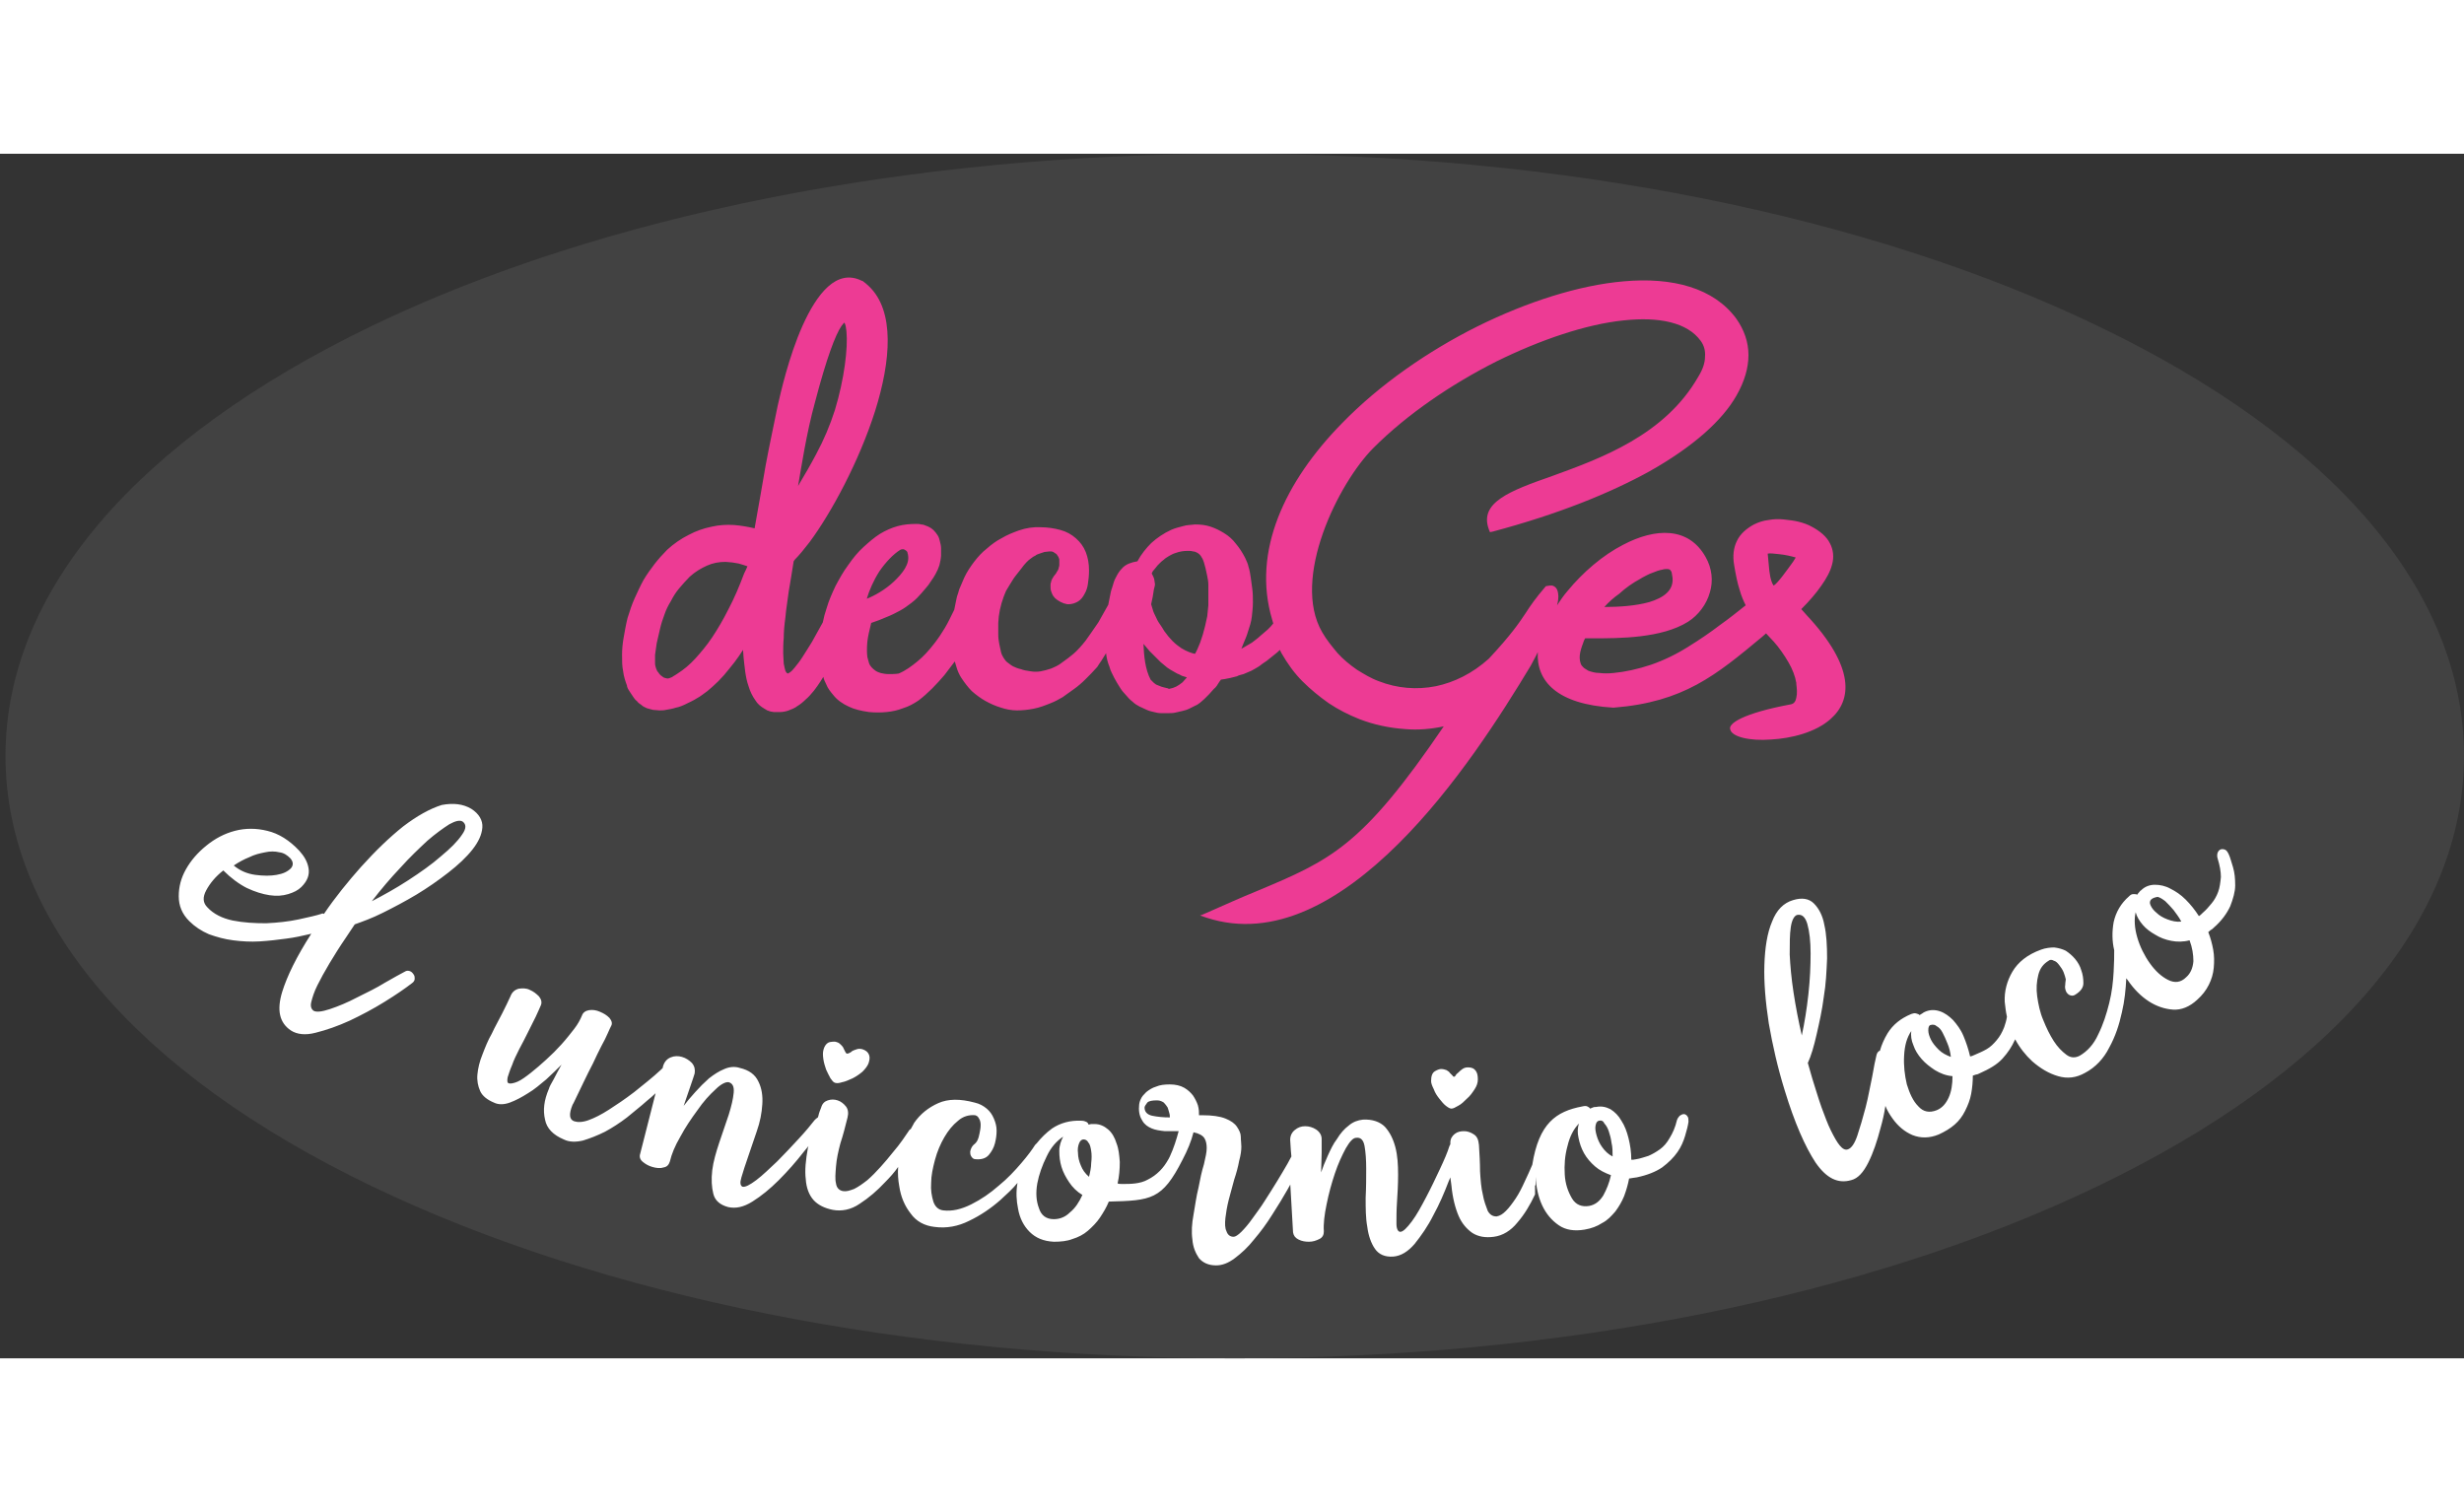
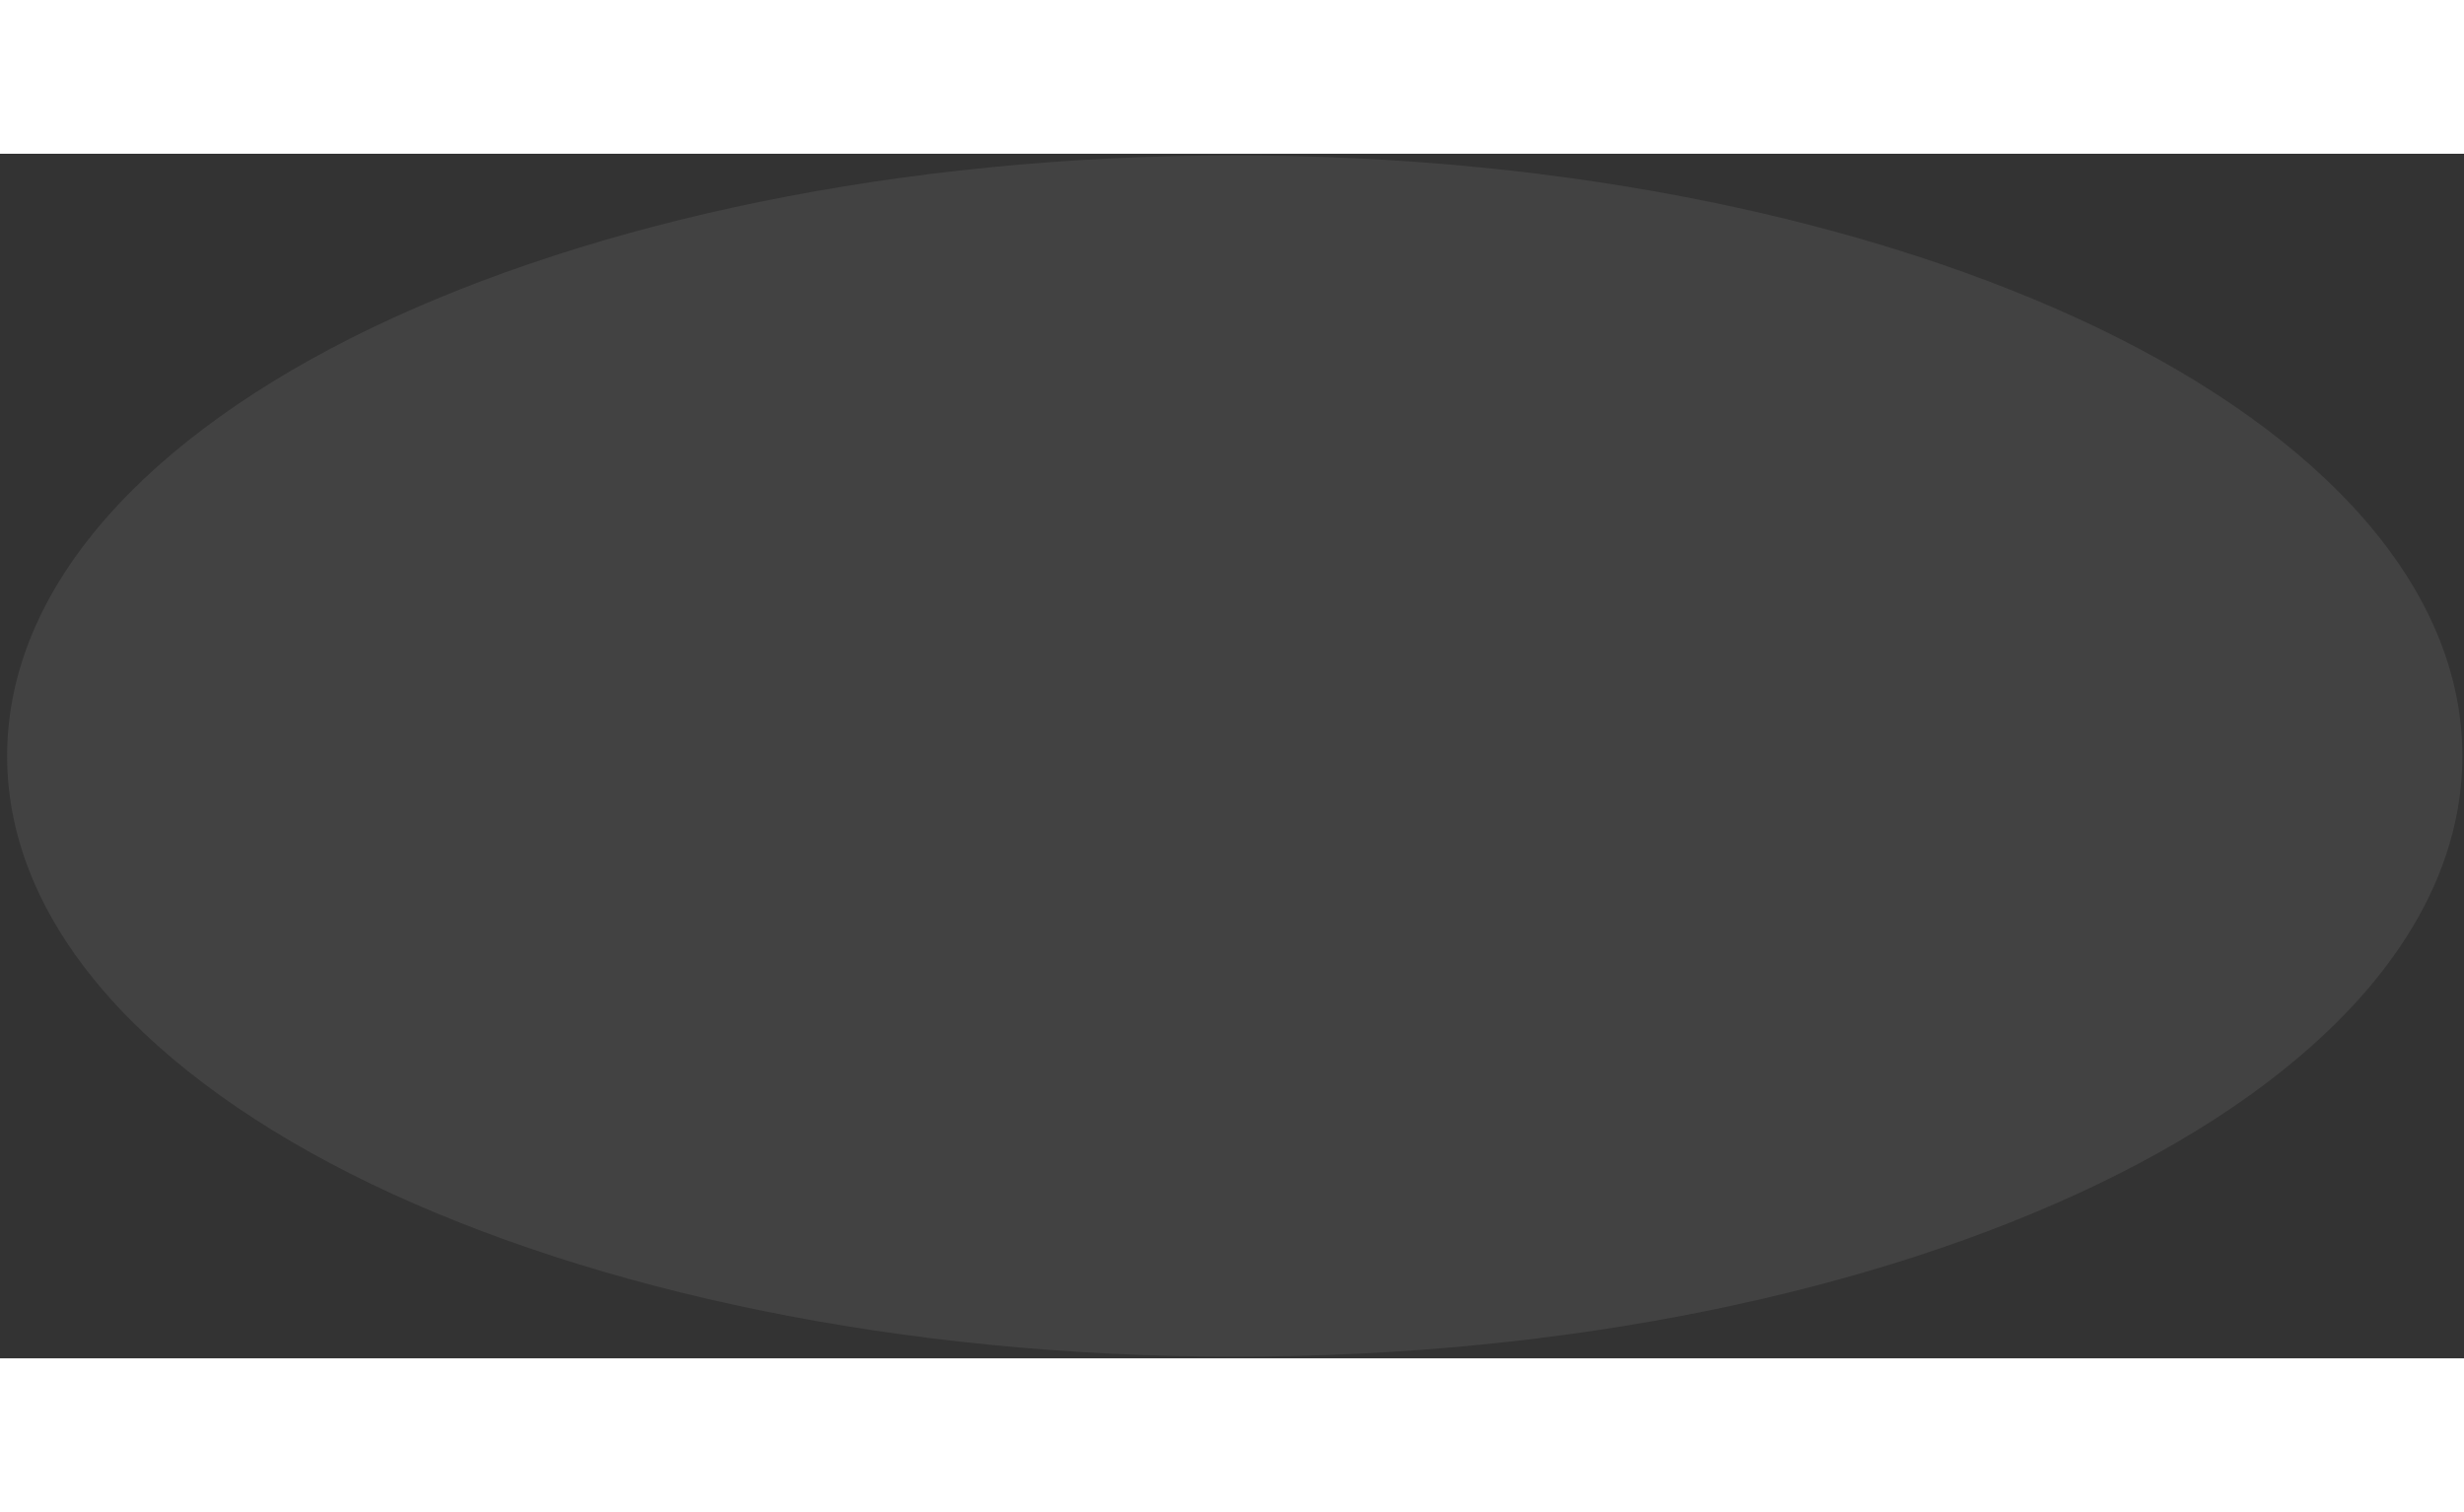
<svg xmlns="http://www.w3.org/2000/svg" version="1.1" id="svg2_copy" x="0px" y="0px" width="220px" height="135px" viewBox="0 0 448 219" style="enable-background:new 0 0 448 219;" xml:space="preserve">
  <rect x="0" y="0" width="448" height="219" fill="#333333" stroke="none" />
  <style type="text/css"> .st0{display:none;} .st1{display:inline;} .st2{fill-rule:evenodd;clip-rule:evenodd;fill:#C6C6C6;} .st3{fill:#424242;} .st4{fill:#ED3B94;} .st5{fill:#FFFFFF;} </style>
  <title>SVGLogoWhite</title>
  <g id="g10" class="st0">
    <g id="g12" class="st1">
-       <path id="path14" class="st2" d="M171.3-26.4c2.4,0.1,4.8,0.7,7,1.6c2.5,1,5.2,2.2,7.9,3.5c3.2,1.6,6.4,3,9.8,4.3 c3.1,1.2,6.4,1.9,9.7,1.9c5,0.1,9.7-2.2,12.8-6.2c0.2-0.2,0.3-0.6,0.1-0.9c-0.2-0.1-0.3-0.2-0.5-0.2c-0.1-0.1-0.2,0-0.3,0.1 c-1.8,0.9-3.7,1.4-5.7,1.3c-2.6-0.1-5.3-0.6-7.7-1.5c-2.7-1-5.4-2.1-8.3-3.5s-6-2.6-8.9-3.7c-2.9-1-5.9-1.6-8.9-1.7 c-4.3,0-8.4,1.7-11.4,4.7c-0.2,0.2-0.2,0.6-0.1,0.9c0.1,0.2,0.3,0.3,0.5,0.3c0.1,0,0.2-0.1,0.3-0.1 C168.7-26.1,170-26.4,171.3-26.4 M229-22.3c-0.2-0.1-0.4,0-0.5,0.2c-0.2,0.3-0.2,0.6,0,0.9c3.1,4,7.8,6.3,12.9,6.2 c3.3-0.1,6.6-0.7,9.7-1.9c3.2-1.2,6.5-2.7,9.7-4.3c2.8-1.4,5.5-2.6,8-3.5c2.2-0.9,4.6-1.4,7-1.6c1.3,0,2.6,0.3,3.8,0.9 c0.1,0.1,0.2,0.1,0.3,0.1c0.2,0,0.4-0.1,0.6-0.3c0.2-0.3,0.1-0.7-0.1-0.9c-3-3.1-7.1-4.8-11.4-4.7c-3,0.1-6,0.7-8.8,1.7 c-3,1.1-6,2.3-8.9,3.7c-2.8,1.3-5.6,2.5-8.3,3.5c-2.5,0.9-5.1,1.5-7.8,1.5c-2,0-3.9-0.4-5.7-1.3C229.2-22.4,229.1-22.4,229-22.3 M165.8-5.9c-0.2,0-0.4,0.1-0.5,0.2c-0.1,0.2-0.2,0.4-0.1,0.6c0.9,3.7,3.4,5.6,7.5,5.5c0.7,0,1.4-0.1,2.1-0.1 c2.2-0.3,4.3-0.9,6.3-1.7c1.9-0.8,3.9-1.8,5.9-2.9c3-1.8,6.2-3.3,9.6-4.3c0.3-0.1,0.5-0.4,0.5-0.7s-0.2-0.5-0.5-0.6 c-2.2-0.5-4.3-1.2-6.3-2.1c-2.2-1-4.4-2.1-6.5-3.3c-2.6-1.4-5.1-2.6-7.7-3.7c-2.3-1.1-4.7-1.7-7.3-2c-0.2-0.1-0.3-0.1-0.5-0.1 c-1.5,0-2.9,0.7-3.9,1.9c-0.9,1.2-1.3,2.8-1.1,4.3c0.4,1.7,1.6,3.1,3.1,3.9c1.6,0.8,3.4,1.3,5.2,1.3h0.9c-0.4,1.1-1.2,2.1-2.3,2.7 c-1.1,0.7-2.4,1.1-3.7,1.1C166.2-5.8,166-5.8,165.8-5.9L165.8-5.9 M278.8-21c-0.1,0-0.3,0.1-0.4,0.1c-2.5,0.3-5,0.9-7.3,2 c-2.5,1.1-5.1,2.3-7.7,3.7c-2.2,1.1-4.4,2.2-6.5,3.2c-2,1-4.1,1.7-6.3,2.2c-0.3,0.1-0.5,0.3-0.5,0.6s0.2,0.6,0.5,0.7 c3.3,1.1,6.6,2.6,9.6,4.3c2,1.1,3.9,2,5.9,2.9s4.1,1.4,6.3,1.7c0.7,0.1,1.4,0.1,2.1,0.1c4.1,0,6.6-1.8,7.5-5.5 c0.1-0.4-0.2-0.7-0.6-0.8h-0.1h-0.1c-0.2,0-0.4,0.1-0.7,0.1c-1.3,0-2.6-0.4-3.7-1.1c-1.1-0.6-1.9-1.6-2.3-2.7h0.9 c1.8,0,3.6-0.4,5.2-1.3c1.6-0.8,2.7-2.2,3.1-3.9c0.3-1.5-0.1-3.1-1.1-4.3C281.8-20.3,280.4-21,278.8-21 M223.5-23.9 c-0.3,0-0.5,0.1-0.7,0.4c-1.1,3.1-2.9,5.9-5.3,8.1c-2.3,2.3-5.2,4-8.3,5.1c-0.3,0.1-0.5,0.4-0.5,0.7s0.2,0.6,0.5,0.6 c3,0.6,5.8,1.9,8.2,3.7c2.3,1.7,4.1,4,5.3,6.5c0.1,0.3,0.5,0.5,0.9,0.3c0.2-0.1,0.3-0.2,0.3-0.3c1.2-2.6,3.1-4.8,5.3-6.5 c2.4-1.8,5.2-3.1,8.2-3.7c0.3,0,0.5-0.3,0.5-0.6s-0.2-0.6-0.5-0.7c-3.1-1.1-5.9-2.8-8.3-5.1c-2.4-2.3-4.2-5.1-5.3-8.1 C224-23.8,223.8-24,223.5-23.9 M169,4c-0.2,0-0.4,0.1-0.5,0.3c-0.2,0.2-0.2,0.6,0,0.8c3,3.8,7.6,6,12.4,5.9c3-0.1,6-0.6,8.9-1.6 c3.1-1,6.1-2.2,9.1-3.5c2.7-1.2,5.3-2.1,7.7-2.9c2.2-0.8,4.5-1.2,6.9-1.3c1.7,0,3.4,0.4,4.9,1.3c0.1,0.1,0.3,0.1,0.4,0.1 c0.2,0,0.3-0.1,0.5-0.2c0.2-0.2,0.2-0.6,0.1-0.9c-3.5-4.2-7.7-6.3-12.7-6.3c-2.9,0.1-5.8,0.6-8.6,1.5c-2.9,1-5.8,2.2-8.7,3.5 c-2.7,1.2-5.3,2.2-7.9,3.1c-2.3,0.8-4.7,1.3-7.2,1.4c-1.8,0-3.5-0.4-5.1-1.2C169.2,4,169.1,4,169,4 M233.5,1.6 c2.3,0.1,4.7,0.5,6.9,1.3c2.4,0.8,5,1.8,7.7,2.9c3,1.3,6.1,2.5,9.1,3.5c2.9,1,5.9,1.6,9,1.7c4.9,0.1,9.5-2.1,12.5-5.9 c0.2-0.2,0.2-0.6,0-0.8c-0.1-0.2-0.3-0.3-0.5-0.3c-0.1,0-0.2,0-0.3,0.1c-1.6,0.8-3.3,1.2-5.1,1.2c-2.5-0.1-4.9-0.6-7.2-1.4 c-2.5-0.9-5.1-1.9-7.9-3.1c-2.9-1.3-5.8-2.5-8.7-3.5c-2.8-1-5.7-1.5-8.6-1.5c-5,0-9.2,2-12.7,6.3c-0.2,0.2-0.2,0.6,0,0.9 c0.1,0.1,0.3,0.2,0.5,0.2c0.1,0,0.3-0.1,0.4-0.1C230,2,231.8,1.5,233.5,1.6 M161.3-4.5c-0.2,0.1-0.4,0.2-0.5,0.4 c-1.9,3-4.9,5.2-8.4,5.9c-4.1,0.9-8.3,1.5-12.5,1.6c-3.7,0.2-7.4,0.6-11.1,1.2c-3.2,0.5-6.3,1.9-8.8,4c-2.4,2.1-3.8,5.3-4.2,9.7 c0,0.3,0.2,0.6,0.5,0.7h0.1c0.3,0,0.5-0.1,0.7-0.4c1.1-2.7,3.5-4.7,6.3-5.2c3.7-0.8,7.4-1.2,11.2-1.3s7.7-0.4,11.5-1.1 c3.6-0.6,7-2.1,9.9-4.3c2.8-2.2,4.8-5.6,5.9-10.4c0.1-0.3-0.1-0.7-0.4-0.8l0,0C161.5-4.4,161.4-4.4,161.3-4.5 M285.6-4.5 c-0.1,0.1-0.1,0.1-0.2,0.1c-0.3,0.1-0.5,0.5-0.5,0.8c1.1,4.8,3.1,8.2,5.9,10.4c2.9,2.2,6.3,3.7,9.9,4.3c3.8,0.6,7.6,1,11.5,1.1 c3.8,0.1,7.5,0.5,11.2,1.3c2.9,0.5,5.3,2.5,6.3,5.2c0.1,0.3,0.3,0.4,0.6,0.4h0.1c0.3-0.1,0.6-0.3,0.5-0.7 c-0.4-4.4-1.8-7.6-4.1-9.7c-2.5-2.1-5.6-3.5-8.8-4c-3.7-0.7-7.4-1.1-11.1-1.2c-4.2-0.1-8.4-0.7-12.5-1.6c-3.5-0.7-6.6-2.8-8.4-5.9 C286.1-4.3,285.9-4.4,285.6-4.5 M145.7,22.2c0.9,0,1.8,0,2.7,0.1c2.5,0.3,4.9,1.2,7,2.5c1.5,0.9,2.7,2.2,3.7,3.6 c0.1,0.2,0.4,0.3,0.6,0.3h0.1c0.2-0.1,0.4-0.2,0.5-0.5c1-3.3,3-6.3,5.8-8.5c3-2.3,6.5-3.7,10.3-4.2c0.3,0,0.5-0.3,0.5-0.6 c0.1-0.3-0.1-0.6-0.4-0.7c-2.6-1-4.9-2.5-6.9-4.5c-1.9-2-3.3-4.3-4.1-6.9c-0.1-0.3-0.3-0.5-0.6-0.5c-0.1,0-0.1,0-0.1,0 c-0.3,0-0.5,0.2-0.6,0.5c-1.2,4.4-3.9,8.3-7.7,11c-3.8,2.8-8.3,4.3-13,4.2h-1.4c-2.8-0.2-5.3-0.5-7.5-0.7 c-2.8-0.3-5.2-0.5-7.2-0.5c-1.4,0-2.9,0.2-4.3,0.6c-1.4,0.5-2.6,1.5-3.2,2.9s-0.5,3,0.3,4.3c1.1,1.6,2.9,2.4,5.4,2.5 c1.7,0,3.3-0.3,4.9-0.8c1.5-0.5,3-1,4.5-1.7c1.6-0.7,3.3-1.3,5-1.8C141.9,22.5,143.8,22.2,145.7,22.2 M282.1,2.5 c-0.3,0-0.5,0.2-0.6,0.5c-0.8,2.6-2.2,5-4.1,6.9c-1.9,2-4.3,3.6-6.9,4.5c-0.3,0.1-0.5,0.4-0.5,0.7s0.3,0.6,0.6,0.6 c3.7,0.5,7.3,1.9,10.3,4.2c2.8,2.2,4.8,5.1,5.8,8.5c0,0.2,0.2,0.4,0.5,0.5h0.1c0.2,0,0.5-0.1,0.6-0.3c1-1.4,2.3-2.7,3.7-3.6 c2.1-1.4,4.5-2.2,7-2.5c0.9-0.1,1.8-0.1,2.7-0.1c1.9,0,3.8,0.3,5.6,0.8c1.7,0.5,3.4,1.1,5,1.8c1.4,0.7,2.9,1.2,4.5,1.7 c1.5,0.5,3.1,0.8,4.7,0.8h0.1c2.6,0,4.4-0.9,5.5-2.5c0.8-1.3,0.9-2.9,0.3-4.3c-0.5-1.4-1.7-2.5-3.1-2.9s-2.8-0.6-4.3-0.6 c-2,0.1-4.5,0.2-7.2,0.5c-2.3,0.2-4.8,0.4-7.5,0.7h-1.4c-4.7,0-9.3-1.4-13.1-4.2c-3.7-2.7-6.4-6.6-7.6-11 C282.7,2.6,282.4,2.4,282.1,2.5L282.1,2.5 M119.8,28.1c-0.2,0-0.3,0.1-0.5,0.2c-0.3,0.3-0.3,0.7,0,0.9l0,0 c3.1,3.6,7.7,5.6,12.5,5.5c2,0,4-0.3,5.9-0.7c1.9-0.4,3.9-0.9,5.8-1.4c2.9-0.9,5.9-1.5,9-1.7c1.7-0.1,3.4,0.5,4.8,1.5 c0.1,0.1,0.3,0.1,0.4,0.1c0.2,0,0.3-0.1,0.5-0.2c0.3-0.2,0.3-0.6,0.1-0.9l0,0c-2.5-3.2-6.2-4.9-11-4.9c-3.9,0.2-7.8,0.8-11.5,1.8 c-3.2,0.8-6.5,1.3-9.8,1.5c-2,0.1-4.1-0.5-5.7-1.7C120.2,28.2,120,28.1,119.8,28.1 M294.4,31c3,0.2,6,0.8,8.9,1.7 c2,0.5,3.9,1,5.9,1.4s3.9,0.6,5.9,0.7c4.8,0.1,9.3-1.9,12.5-5.5c0.2-0.3,0.2-0.7,0-0.9c-0.1-0.1-0.3-0.2-0.5-0.2s-0.3,0.1-0.5,0.2 c-1.6,1.3-3.7,1.9-5.7,1.7c-3.3-0.2-6.6-0.7-9.8-1.5c-3.8-1-7.6-1.6-11.5-1.8c-4.8,0-8.5,1.6-11,4.9c-0.2,0.3-0.2,0.6,0.1,0.9l0,0 c0.1,0.1,0.3,0.2,0.5,0.2c0.1,0,0.3-0.1,0.4-0.1C291,31.5,292.7,30.9,294.4,31 M170.4,26.5c2.3,0.1,4.6,0.6,6.8,1.4 c2.4,0.9,4.9,1.9,7.6,3c2.9,1.3,5.9,2.5,8.9,3.5c2.8,1,5.8,1.6,8.9,1.7c4.7,0.1,9.3-2.1,12.2-5.8c0.2-0.2,0.2-0.6,0-0.9 c-0.1-0.2-0.3-0.3-0.5-0.3c-0.1,0-0.2,0-0.3,0.1c-1.5,0.8-3.3,1.2-5,1.2c-2.4-0.1-4.8-0.6-7.1-1.4c-2.5-0.9-5.1-2-7.8-3.2 c-2.8-1.3-5.7-2.5-8.5-3.5c-2.7-1-5.6-1.5-8.5-1.6c-4.9,0-9,2.1-12.4,6.2c-0.2,0.2-0.2,0.6,0,0.9c0.1,0.1,0.3,0.2,0.5,0.2 c0.1,0,0.2,0,0.3-0.1C166.9,27,168.6,26.5,170.4,26.5 M232.7,29.2c-0.2,0-0.4,0.1-0.5,0.3c-0.2,0.2-0.2,0.6,0,0.9 c2.9,3.7,7.5,5.9,12.2,5.8c3-0.1,6-0.6,8.8-1.7c3-1,6-2.2,8.9-3.5c2.6-1.2,5.2-2.2,7.6-3c2.2-0.8,4.5-1.3,6.8-1.4 c1.7,0,3.4,0.4,4.8,1.4c0.1,0,0.3,0.1,0.4,0.1c0.2,0,0.4,0,0.5-0.2c0.3-0.2,0.3-0.6,0.1-0.8l0,0c-3.4-4.1-7.6-6.2-12.4-6.2 c-2.9,0.1-5.8,0.6-8.5,1.6c-2.9,1-5.7,2.2-8.5,3.5c-2.7,1.2-5.2,2.3-7.7,3.2c-2.3,0.8-4.7,1.3-7.1,1.4c-1.7,0-3.5-0.4-5-1.2 C233,29.2,232.9,29.2,232.7,29.2 M124.2,36.1c-0.1,0-0.2,0-0.3,0.1c-0.2,0.1-0.4,0.3-0.4,0.6c0,2.8-2.2,5.5-6.5,8.3 c-0.3,0.1-0.4,0.5-0.3,0.7c0.1,0.3,0.4,0.5,0.7,0.5h212c0.3,0,0.6-0.2,0.7-0.5s0-0.6-0.3-0.7c-4.3-2.8-6.5-5.5-6.5-8.3 c0-0.3-0.2-0.5-0.4-0.6c-0.1,0-0.2-0.1-0.3-0.1c-0.1,0-0.3,0-0.4,0.1c-2.6,1.8-5.7,2.7-8.9,2.6c-0.4,0-0.7,0-1.1-0.1 c-2.2-0.1-4.4-0.5-6.5-1.1c-1.8-0.6-3.5-1.2-5.3-2c-2.3-1.2-4.8-1.9-7.3-2.1c-0.5,0-0.9,0-1.4,0.1c-1.2,0.1-2.4,0.9-3,1.9 c-0.5,0.9-0.7,1.9-0.3,2.9c0.7,2.1,2.7,3.4,4.9,3.3c0.4,0,0.9,0,1.3-0.1c-0.9,0.7-2,1.1-3.2,1.1c-0.9,0-1.8-0.3-2.6-0.7 c-1-0.7-1.8-1.7-2.3-2.8c-0.1-0.2-0.4-0.4-0.6-0.4s-0.5,0.1-0.6,0.3c-0.5,0.7-1,1.3-1.7,1.9c-1.3,1-2.9,1.5-4.5,1.5 c-2,0-3.4-0.6-4.3-1.5c0.5,0,0.9,0.1,1.4,0.1c1.6,0,3.2-0.4,4.5-1.4c1.3-0.9,2.1-2.2,2.5-3.7c0.3-1.3,0-2.6-0.9-3.7 c-1-1.3-2.5-2.1-4.1-2.1c-0.2,0-0.4-0.1-0.6-0.1c-1.9,0.1-3.7,0.5-5.4,1.2c-1.9,0.8-3.7,1.7-5.4,2.8c-2.1,1.2-4.4,2.4-6.9,3.5 c-2.8,1.2-5.7,2-8.7,2.5c-1.5,0.2-3,0.3-4.5,0.3c-5.8,0.1-11.3-2.2-15.3-6.4c-1.9-2.1-3.5-4.5-4.5-7.1c-1-2.2-1.5-4.6-1.7-7.1 c2.1,2.5,5.2,3.8,9.3,3.8c3.3-0.1,6.6-0.7,9.8-1.8c3.4-1.1,6.5-2.3,9.3-3.5c2-0.8,3.7-1.5,5.1-1.9c0.3-0.1,0.5-0.4,0.5-0.7 s-0.2-0.5-0.5-0.6c-3-0.5-5.9-1.3-8.7-2.5c-2.4-1-4.7-2.2-6.9-3.5c-1.8-1-3.6-2-5.5-2.8c-1.7-0.7-3.5-1.2-5.4-1.2 c-0.2,0-0.4,0.1-0.7,0.1c-1.6,0-3.2,0.8-4.1,2.1c-0.8,1-1.1,2.4-0.9,3.7c0.3,1.5,1.2,2.8,2.4,3.7c1.3,1,2.9,1.5,4.5,1.4 c0.5,0,1,0,1.4-0.1c-0.8,1-2.2,1.5-4.3,1.5c-1.6,0.1-3.2-0.5-4.5-1.5c-0.9-0.8-1.6-1.7-2.1-2.7c-0.2-0.3-0.6-0.4-1-0.2 c-0.1,0.1-0.2,0.1-0.2,0.2c-0.6,1-1.3,1.9-2.1,2.7c-1.3,1-2.9,1.5-4.5,1.5c-2.1,0-3.5-0.6-4.3-1.5c0.5,0,0.9,0.1,1.4,0.1 c1.7,0.1,3.3-0.4,4.7-1.4c1.3-0.9,2.1-2.2,2.5-3.7c0.3-1.3,0-2.6-0.9-3.7c-1-1.3-2.5-2.1-4.1-2.1c-0.2,0-0.4-0.1-0.7-0.1 c-1.9,0-3.7,0.4-5.4,1.2c-1.8,0.8-3.6,1.7-5.5,2.8c-2.2,1.3-4.5,2.5-6.9,3.5c-2.8,1.2-5.7,2-8.7,2.5c-0.3,0-0.6,0.3-0.6,0.6 s0.2,0.6,0.5,0.7c1.4,0.4,3.1,1.1,5.1,1.9c2.8,1.2,5.8,2.4,9.2,3.5c3.2,1.1,6.5,1.7,9.9,1.8c4-0.1,7.1-1.3,9.3-3.8 c-0.2,2.4-0.8,4.8-1.7,7.1c-1.1,2.6-2.6,5-4.5,7.1c-4,4.2-9.5,6.5-15.3,6.4c-1.5,0-3-0.1-4.5-0.3c-3-0.5-5.9-1.3-8.7-2.5 c-2.5-1.2-4.8-2.3-6.9-3.5c-1.8-1.1-3.6-2-5.5-2.8c-1.7-0.7-3.5-1.1-5.4-1.2c-0.2,0.1-0.4,0.1-0.6,0.1c-1.6,0-3.2,0.8-4.1,2.1 c-0.8,1-1.1,2.4-0.9,3.7c0.3,1.5,1.2,2.8,2.4,3.7c1.3,1,3,1.4,4.6,1.4c0.5,0,0.9,0,1.4-0.1c-0.9,1-2.3,1.5-4.3,1.5 c-1.6,0.1-3.2-0.5-4.5-1.5c-0.6-0.6-1.2-1.2-1.7-1.9c-0.1-0.2-0.3-0.3-0.5-0.3h-0.1c-0.2,0.1-0.4,0.2-0.5,0.4 c-0.5,1.1-1.3,2.1-2.3,2.8c-0.8,0.5-1.7,0.7-2.6,0.7c-1.1,0-2.2-0.4-3.1-1.1c0.4,0.1,0.8,0.1,1.2,0.1c2.5-0.1,4.2-1.2,5-3.3 c0.3-1,0.2-2-0.4-2.9c-0.7-1.1-1.8-1.8-3-1.9c-0.5-0.1-0.9-0.1-1.4-0.1c-2.6,0.2-5.1,0.9-7.4,2.1c-1.6,0.7-3.3,1.4-5.2,2 c-2.1,0.7-4.3,1-6.5,1.1c-0.4,0-0.7,0.1-1.1,0.1c-3.2,0.1-6.3-0.8-8.9-2.6C124.5,36.2,124.4,36.1,124.2,36.1 M73.9,50.1 c-3.3-0.1-5.2-1.4-5.7-4.1c-0.2-1.4,0.1-2.7,0.8-3.9c0.6-1.3,1.8-2.3,3.1-2.7c0.7-0.2,1.3-0.3,2-0.3c2.2,0.2,4.4,0.9,6.3,2.1 c2.5,1.3,5,2.4,7.7,3.3c4.1,1.3,8.3,2.1,12.6,2.4c0.7,0.1,1.4,0.1,2.1,0.1c3,0,6-0.5,8.8-1.7c2.1-0.9,4-2.1,5.7-3.7 c1.1-1,2-2.4,2.3-3.9c0.3-1.4,0-2.9-0.9-4.1c-1-1.1-2.4-1.7-3.9-1.6c-1,0-2,0.2-3,0.6l-3.5,1.4c-1.3,0.5-2.4,0.9-3.3,1.2 c-0.4,0.2-0.9,0.3-1.4,0.3c-0.3,0-0.7,0-1-0.1c-0.8-0.3-1.3-1-1.5-1.8c-0.3-0.8-0.4-1.6-0.3-2.5c0.2-0.7,0.7-1.3,1.3-1.7 c1.7-1.1,3.7-1.7,5.8-1.7c1.5,0,3.1,0.2,4.5,0.7c0.3,0,0.6,0.1,0.9,0.3l0.4,0.1h0.2c0.2,0,0.4-0.1,0.5-0.2 c0.2-0.2,0.2-0.5,0.1-0.7c-1.6-3.4-2.3-7.2-2.1-11c0.2-3.6,1.4-7.1,3.3-10.1c2.3-3.4,5.4-6.1,9.1-7.9C129-3,133.5-4,138.1-3.9 c0.8,0,1.6,0,2.4,0.1l0.7,0.1c2.5,0.2,5.1,0.3,7.8,0.3c6.4,0,10.4-1.1,11.7-3.4c1-1.4,1.2-3.1,0.7-4.7c-0.7-1.6-2.3-2.8-4.9-3.5 c-1.4-0.3-2.9-0.5-4.4-0.5c-1,0-2-0.1-3-0.3c-0.8-0.2-1.5-0.7-2-1.3c-0.4-0.6-0.6-1.2-0.6-1.9c0-0.5,0.1-0.9,0.4-1.3 c0.5-1.2,1.5-2,2.8-2.3c0.3,0,0.7-0.1,1-0.1c2,0,3.8,0.6,5.5,1.7c1.4,1,2.7,2.2,3.8,3.5c0.1,0.2,0.3,0.3,0.5,0.3h0.1 c0.3-0.1,0.5-0.3,0.5-0.6c0.7-4.8,3-9.2,6.4-12.7c2.7-2.8,6.2-4.8,10-5.8c1.3-0.3,2.4-0.6,3.4-0.7c1-0.1,2-0.2,2.9-0.2 c4.8,0,10.1,1.7,15.8,5c3.5,2,6.5,3.7,9.1,5l0.7,0.3c2.1,1.2,4.5,1.9,7,2c2.5,0,4.1-0.9,4.9-2.5c0.5-1.1,0.6-2.4,0.1-3.6 c-0.6-1.1-1.3-2.1-2.2-3c-0.8-0.8-1.8-1.5-2.7-2.1c-1-0.6-1.9-1.4-2.8-2.1c-0.7-0.6-1.3-1.5-1.5-2.4c-0.2-0.8,0-1.7,0.5-2.4 s1.3-1.2,2.2-1.3h0.3c1.4,0.1,2.7,0.8,3.7,1.7c1.7,1.5,2.9,3.3,3.7,5.4l0.1,0.3c0.1,0.3,0.3,0.5,0.6,0.5s0.5-0.2,0.6-0.5L224-37 c0.8-2.1,2.1-4,3.7-5.5c1-1,2.4-1.6,3.8-1.7h0.3c0.9,0.1,1.6,0.6,2.1,1.3c0.5,0.7,0.8,1.6,0.6,2.4c-0.3,0.9-0.8,1.8-1.5,2.4 c-0.9,0.8-1.8,1.5-2.8,2.1c-1,0.6-2,1.3-2.8,2.1c-0.9,0.9-1.6,1.9-2.1,3c-0.5,1.2-0.5,2.5,0.1,3.6c0.7,1.6,2.3,2.4,4.9,2.5 c2.5-0.1,4.8-0.8,7-2l0.7-0.3c2.6-1.3,5.7-3,9.1-5c5.7-3.3,10.9-5,15.7-5c1,0,2,0.1,2.9,0.2c1.1,0.2,2.3,0.4,3.4,0.7 c3.8,1,7.2,3,9.9,5.8c3.5,3.4,5.8,7.9,6.5,12.7c0,0.3,0.2,0.5,0.5,0.6h0.2c0.2,0,0.4-0.1,0.5-0.3c1.1-1.4,2.4-2.6,3.8-3.5 c1.6-1.1,3.5-1.7,5.4-1.7c0.4,0,0.7,0,1.1,0.1c1.2,0.3,2.3,1.1,2.8,2.3c0.2,0.4,0.3,0.9,0.3,1.3c0,0.7-0.2,1.4-0.5,1.9 c-0.5,0.7-1.2,1.2-2.1,1.3c-1,0.2-1.9,0.3-2.9,0.3c-1.5,0-3,0.2-4.4,0.5c-2.6,0.6-4.3,1.8-4.9,3.5c-0.5,1.6-0.3,3.3,0.7,4.7 c1.4,2.3,5.4,3.4,11.8,3.4c2.7,0,5.3-0.1,7.8-0.3l0.7-0.1c0.8,0,1.6-0.1,2.4-0.1c4.6-0.1,9.1,0.9,13.2,2.8 c3.7,1.7,6.9,4.4,9.2,7.9c2,3,3.1,6.5,3.3,10.1c0.2,3.8-0.5,7.6-2.1,11c-0.1,0.3,0,0.5,0.1,0.7c0.1,0.1,0.3,0.2,0.5,0.2h0.3 l0.4-0.1c0.3-0.1,0.6-0.2,0.9-0.3c1.5-0.4,3-0.6,4.5-0.7c2-0.1,4,0.5,5.7,1.7c0.7,0.4,1.2,1,1.4,1.7c0.2,0.8,0.1,1.7-0.3,2.5 c-0.2,0.8-0.7,1.5-1.5,1.8c-0.3,0.1-0.7,0.1-1,0.1c-0.5,0-1-0.1-1.4-0.3c-1-0.3-2.1-0.7-3.3-1.2l-3.6-1.4 c-0.9-0.4-1.9-0.6-2.9-0.6c-1.5-0.1-2.9,0.5-3.9,1.6c-0.9,1.1-1.3,2.6-0.9,4.1s1.2,2.8,2.3,3.9c1.6,1.6,3.5,2.9,5.7,3.7 c2.8,1.1,5.7,1.7,8.7,1.7c0.7,0,1.5,0,2.2-0.1c4.3-0.3,8.5-1.1,12.6-2.4c2.6-0.9,5.2-2,7.7-3.3c1.9-1.2,4-1.9,6.3-2.1 c0.7,0,1.3,0.1,2,0.3c1.4,0.4,2.5,1.4,3.2,2.7c0.7,1.2,1,2.6,0.8,3.9c-0.5,2.7-2.4,4-5.7,4.1H73.9" />
      <path id="path16" class="st2" d="M126,189.2c3.3,0.2,6.6,0.7,9.8,1.6c3.8,1,7.6,1.5,11.5,1.7c4.8,0,8.5-1.6,11-4.9 c0.2-0.3,0.2-0.6-0.1-0.9l0,0c-0.1-0.1-0.3-0.2-0.5-0.2c-0.1,0-0.3,0.1-0.4,0.1c-1.4,1.1-3.1,1.6-4.8,1.5c-3.1-0.2-6.1-0.8-9-1.7 c-1.9-0.5-3.9-1-5.8-1.4c-2-0.4-3.9-0.6-5.9-0.6c-4.8-0.2-9.3,1.8-12.5,5.4c-0.3,0.3-0.2,0.7,0,1c0.1,0.1,0.3,0.2,0.4,0.2 c0.2,0,0.4-0.1,0.5-0.2C121.9,189.7,124,189.1,126,189.2 M289.2,186.6c-0.2,0-0.3,0.1-0.5,0.2c-0.3,0.2-0.3,0.6-0.1,0.9l0,0 c2.5,3.2,6.2,4.9,11,4.9c3.9-0.2,7.8-0.8,11.5-1.7c3.2-0.9,6.5-1.4,9.8-1.6c2-0.1,4.1,0.5,5.7,1.7c0.1,0.1,0.3,0.2,0.5,0.2 s0.3-0.1,0.5-0.2c0.2-0.3,0.2-0.7,0-0.9c-3.1-3.6-7.7-5.6-12.5-5.4c-2,0-4,0.2-5.9,0.6c-2,0.4-3.9,0.9-5.9,1.4 c-2.9,0.9-5.9,1.5-8.9,1.7c-1.7,0.1-3.4-0.5-4.8-1.5C289.5,186.7,289.4,186.6,289.2,186.6 M165.2,191.3c-0.2,0-0.4,0.1-0.5,0.2 c-0.2,0.2-0.2,0.6,0,0.9c3.4,4.2,7.5,6.2,12.4,6.2c2.9-0.1,5.8-0.6,8.5-1.6c2.8-1,5.7-2.2,8.5-3.5c2.7-1.2,5.2-2.3,7.7-3.2 c2.3-0.8,4.7-1.3,7.1-1.4c1.7,0,3.5,0.4,5,1.2c0.1,0,0.2,0.1,0.3,0.1c0.2,0,0.4-0.1,0.5-0.3c0.2-0.2,0.2-0.6,0-0.9 c-2.9-3.7-7.5-5.9-12.2-5.8c-3,0.1-6,0.6-8.9,1.7c-3,1-5.9,2.2-8.9,3.5c-2.7,1.2-5.2,2.2-7.6,3.1c-2.2,0.8-4.5,1.2-6.8,1.3 c-1.7,0-3.4-0.5-4.9-1.4C165.4,191.3,165.3,191.3,165.2,191.3 M238.1,188.8c2.4,0.1,4.8,0.6,7.1,1.4c2.5,0.9,5.1,2,7.7,3.2 c2.8,1.3,5.6,2.5,8.5,3.5c2.7,1,5.6,1.5,8.5,1.6c4.8,0,9-2,12.4-6.2c0.2-0.3,0.2-0.6-0.1-0.9c-0.1-0.1-0.3-0.2-0.5-0.2 c-0.1,0-0.3,0-0.4,0.1c-1.4,1-3.1,1.5-4.8,1.4c-2.3-0.1-4.6-0.5-6.8-1.3c-2.4-0.9-4.9-1.9-7.6-3.1c-2.9-1.3-5.9-2.5-8.9-3.5 c-2.8-1-5.8-1.6-8.8-1.7c-4.7-0.1-9.3,2.1-12.2,5.8c-0.2,0.2-0.2,0.6,0,0.9c0.1,0.2,0.3,0.3,0.5,0.3c0.1,0,0.2,0,0.3-0.1 C234.6,189.2,236.4,188.8,238.1,188.8 M233.6,203.1c-1.6,0-3.3,0.4-4.6,1.4c-1.2,0.9-2.1,2.2-2.4,3.7c-0.3,1.3,0,2.6,0.9,3.7 c1,1.3,2.5,2.1,4.1,2.1h0.7c1.9,0,3.7-0.5,5.4-1.2c1.9-0.8,3.7-1.7,5.5-2.8c2.1-1.2,4.4-2.4,6.9-3.5c2.8-1.2,5.7-2,8.7-2.5 c0.3-0.1,0.5-0.3,0.5-0.6c0.1-0.3-0.1-0.6-0.5-0.7c-1.4-0.4-3.1-1.1-5.1-1.9c-2.8-1.2-5.9-2.4-9.2-3.5c-3.2-1.1-6.5-1.7-9.9-1.7 c-4,0-7.1,1.2-9.3,3.7c0.2-2.4,0.8-4.8,1.7-7.1c1.1-2.6,2.6-5,4.5-7.1c3.9-4.2,9.5-6.5,15.3-6.4c1.5,0,3,0.1,4.5,0.4 c3,0.4,6,1.3,8.7,2.5c2.3,1,4.6,2.2,6.9,3.5c1.8,1.1,3.6,2,5.5,2.8c1.7,0.7,3.5,1.1,5.4,1.2c0.2,0,0.4,0,0.6-0.1 c1.6,0,3.2-0.8,4.1-2.1c0.8-1,1.1-2.4,0.9-3.7c-0.3-1.5-1.2-2.8-2.4-3.7c-1.3-1-2.9-1.4-4.5-1.4c-0.4,0-0.9,0-1.4,0.1 c0.9-1,2.3-1.5,4.3-1.5c1.6-0.1,3.2,0.5,4.5,1.5c0.6,0.6,1.2,1.3,1.7,2c0.2,0.2,0.4,0.3,0.6,0.3c0.3,0,0.5-0.2,0.6-0.4 c0.5-1.1,1.3-2.1,2.3-2.8c0.8-0.5,1.7-0.7,2.6-0.7c1.2,0,2.3,0.4,3.2,1.1c-0.4-0.1-0.8-0.1-1.3-0.1c-2.2-0.1-4.2,1.3-4.9,3.3 c-0.3,1-0.2,2,0.3,2.9c0.7,1.1,1.8,1.8,3,1.9c0.5,0.1,0.9,0.1,1.4,0.1c2.6-0.2,5.1-0.9,7.3-2.1c1.7-0.8,3.5-1.4,5.3-2 c2.1-0.7,4.3-1,6.5-1.1c0.4,0,0.7-0.1,1.1-0.1c3.1,0,6.2,0.9,8.9,2.6c0.1,0.1,0.3,0.1,0.4,0.1s0.2,0,0.3-0.1 c0.2-0.1,0.4-0.3,0.4-0.6c0-2.7,2.2-5.5,6.5-8.3c0.2-0.2,0.3-0.5,0.3-0.7c-0.1-0.3-0.4-0.5-0.7-0.5h-212c-0.3,0-0.6,0.2-0.7,0.5 s0,0.6,0.3,0.7c4.3,2.8,6.4,5.6,6.5,8.3c0,0.3,0.2,0.5,0.4,0.6c0.1,0,0.2,0.1,0.3,0.1c0.1,0,0.3-0.1,0.4-0.1 c2.6-1.7,5.7-2.6,8.9-2.6c0.4,0,0.7,0,1.1,0.1c2.2,0.1,4.4,0.5,6.5,1.1c1.8,0.6,3.5,1.2,5.2,2c2.3,1.2,4.8,1.9,7.4,2.1 c0.5,0,0.9,0,1.4-0.1c1.2-0.2,2.3-0.9,3-1.9c0.5-0.9,0.7-1.9,0.3-2.9c-0.8-2.1-2.8-3.4-5-3.3c-0.4,0-0.8,0-1.2,0.1 c0.9-0.7,2-1.1,3.1-1.1c0.9,0,1.8,0.3,2.6,0.7c1,0.7,1.8,1.7,2.4,2.8c0.1,0.2,0.3,0.3,0.5,0.4h0.1c0.2,0,0.4-0.1,0.5-0.3 c0.5-0.7,1.1-1.4,1.7-2c1.3-1,2.9-1.5,4.5-1.5c2,0,3.4,0.6,4.3,1.5c-0.5,0-1-0.1-1.4-0.1c-1.6,0-3.3,0.4-4.6,1.4 c-1.2,0.9-2.1,2.2-2.4,3.7c-0.3,1.3,0,2.6,0.9,3.7c1,1.3,2.5,2.1,4.1,2.1c0.2,0.1,0.4,0.1,0.6,0.1c1.9-0.1,3.7-0.5,5.4-1.2 c1.9-0.8,3.7-1.7,5.5-2.8c2.2-1.3,4.5-2.4,6.8-3.5c2.8-1.2,5.7-2.1,8.7-2.5c1.5-0.3,3-0.4,4.5-0.4c5.8-0.1,11.3,2.2,15.3,6.4 c1.9,2.1,3.5,4.5,4.5,7.1c1,2.2,1.5,4.6,1.7,7.1c-2.2-2.5-5.3-3.7-9.3-3.7c-3.3,0.1-6.6,0.7-9.8,1.7c-3.3,1.1-6.4,2.3-9.2,3.5 c-2,0.8-3.7,1.5-5.1,1.9c-0.3,0.1-0.5,0.4-0.5,0.7c0.1,0.3,0.3,0.5,0.6,0.6c3,0.5,5.9,1.3,8.7,2.5c2.3,1.1,4.6,2.2,6.9,3.5 c1.8,1,3.6,2,5.5,2.8c1.7,0.7,3.5,1.2,5.4,1.2h0.7c1.6-0.1,3.1-0.8,4.1-2.1c0.8-1,1.1-2.4,0.9-3.7c-0.3-1.5-1.2-2.8-2.5-3.7 c-1.3-1-3-1.5-4.6-1.4c-0.5,0-0.9,0-1.4,0.1c0.8-1,2.3-1.6,4.3-1.6c1.6-0.1,3.2,0.5,4.5,1.5c0.9,0.8,1.6,1.7,2.1,2.7 c0.2,0.3,0.6,0.4,1,0.2c0.1-0.1,0.2-0.1,0.2-0.2c0.6-1,1.3-1.9,2.1-2.7c1.3-1,2.9-1.5,4.5-1.5c2.1,0.1,3.5,0.6,4.3,1.6 C234.5,203.1,234,203.1,233.6,203.1 M287.2,190.5c-0.3,0-0.5,0.2-0.5,0.5c-1,3.3-3,6.3-5.8,8.4c-3,2.3-6.5,3.7-10.3,4.2 c-0.3,0.1-0.5,0.3-0.6,0.6c0,0.3,0.2,0.6,0.5,0.7c2.6,1,5,2.6,6.9,4.6c1.9,1.9,3.3,4.3,4.1,6.9c0.1,0.3,0.3,0.5,0.6,0.5l0,0 c0.3,0,0.6-0.2,0.7-0.5c1.2-4.4,3.9-8.3,7.6-11c3.8-2.7,8.4-4.2,13.1-4.2c0.5,0,0.9,0,1.4,0.1c2.8,0.2,5.3,0.4,7.5,0.6 c2.8,0.3,5.2,0.5,7.2,0.5c1.4,0.1,2.9-0.1,4.3-0.6s2.5-1.6,3.1-2.9c0.7-1.4,0.6-3-0.3-4.3c-1.3-1.7-3.4-2.6-5.5-2.5 c-1.6,0-3.3,0.3-4.8,0.8s-3,1.1-4.5,1.7c-1.6,0.7-3.3,1.3-5,1.8c-1.8,0.5-3.7,0.8-5.6,0.9c-0.9,0-1.8-0.1-2.7-0.2 c-2.5-0.3-4.9-1.2-7-2.5c-1.5-0.9-2.7-2.2-3.7-3.6C287.8,190.6,287.5,190.5,287.2,190.5C287.3,190.5,287.2,190.5,287.2,190.5 M143.6,201.1c4.7,0,9.2,1.5,13,4.2c3.7,2.7,6.4,6.6,7.7,11c0.1,0.3,0.3,0.5,0.6,0.5h0.1c0.3,0,0.5-0.2,0.6-0.5 c0.8-2.6,2.2-4.9,4.1-6.9c1.9-2,4.3-3.6,6.9-4.6c0.3-0.1,0.5-0.4,0.4-0.7c0-0.3-0.2-0.6-0.5-0.6c-3.7-0.5-7.3-1.9-10.3-4.2 c-2.7-2.1-4.8-5.1-5.8-8.4c-0.1-0.2-0.3-0.4-0.5-0.5l-0.1-0.1c-0.2,0-0.5,0.1-0.6,0.3c-1,1.4-2.3,2.7-3.7,3.6 c-2.1,1.4-4.5,2.2-7,2.5c-0.9,0.1-1.8,0.2-2.7,0.2c-1.9,0-3.8-0.3-5.6-0.9c-1.7-0.5-3.4-1.1-5-1.8c-1.5-0.6-3-1.2-4.5-1.7 s-3.1-0.8-4.7-0.8l0,0c-2.6,0-4.4,0.9-5.5,2.5c-0.8,1.3-1,2.9-0.3,4.3c0.6,1.4,1.7,2.5,3.1,2.9s2.8,0.6,4.3,0.6 c2,0,4.5-0.2,7.2-0.5c2.3-0.2,4.8-0.4,7.5-0.6C142.7,201.2,143.2,201.1,143.6,201.1 M174.4,214c2.5,0.1,4.9,0.6,7.2,1.4 c2.5,0.9,5.2,1.9,7.9,3.1c2.8,1.3,5.7,2.5,8.7,3.5c2.8,1,5.7,1.5,8.6,1.6c5,0,9.2-2.1,12.7-6.3c0.2-0.3,0.2-0.7-0.1-0.9 c-0.1-0.1-0.3-0.2-0.5-0.2c-0.1,0-0.3,0.1-0.4,0.1c-1.5,0.9-3.2,1.4-4.9,1.3c-2.3-0.1-4.7-0.5-6.9-1.3c-2.4-0.8-5-1.8-7.7-2.9 c-3-1.3-6-2.5-9.1-3.5c-2.9-1-5.9-1.5-8.9-1.6c-4.8-0.1-9.5,2.1-12.5,5.9c-0.2,0.2-0.2,0.6,0,0.9c0.1,0.1,0.3,0.2,0.5,0.2 c0.1,0,0.2,0,0.3-0.1C170.8,214.4,172.6,214,174.4,214 M228.2,216.2c-0.2,0-0.4,0.1-0.5,0.2c-0.2,0.3-0.2,0.6,0,0.9 c3,4,7.7,6.3,12.7,6.3c2.9-0.1,5.8-0.6,8.6-1.6c2.9-1,5.8-2.2,8.7-3.5c2.7-1.2,5.3-2.2,7.9-3.1c2.3-0.8,4.7-1.3,7.2-1.4 c1.8,0,3.5,0.4,5.1,1.2c0.1,0,0.2,0.1,0.3,0.1c0.2,0,0.4-0.1,0.5-0.2c0.2-0.2,0.2-0.6,0-0.9c-3-3.8-7.6-6-12.5-5.9 c-3.1,0.1-6.1,0.6-9,1.6c-3,1-6,2.1-9.1,3.5c-2.7,1.2-5.2,2.2-7.7,3c-2.2,0.8-4.5,1.2-6.9,1.3c-1.7,0.1-3.5-0.4-4.9-1.3 C228.5,216.3,228.3,216.2,228.2,216.2 M330.4,200.3c-0.3,0-0.5,0.2-0.6,0.5c-1.1,2.7-3.5,4.6-6.3,5.1c-3.7,0.8-7.4,1.2-11.2,1.3 c-3.8,0.1-7.7,0.5-11.5,1.1c-3.6,0.6-7,2-9.9,4.2c-2.8,2.2-4.8,5.7-5.9,10.5c-0.1,0.3,0.1,0.7,0.5,0.7c0.1,0,0.1,0.1,0.2,0.1 c0.2,0,0.5-0.2,0.6-0.4c1.9-3,4.9-5.2,8.4-5.9c4.1-0.9,8.3-1.4,12.5-1.5c3.7-0.2,7.4-0.6,11.1-1.2c3.2-0.5,6.3-2,8.8-4.1 c2.4-2,3.8-5.3,4.1-9.7c0-0.3-0.2-0.7-0.5-0.7L330.4,200.3 M116.5,200.3L116.5,200.3c-0.4,0.1-0.6,0.4-0.6,0.7 c0.4,4.4,1.8,7.6,4.1,9.7c2.5,2.1,5.6,3.5,8.9,4c3.7,0.7,7.4,1.1,11.1,1.3c4.2,0.1,8.4,0.7,12.5,1.5c3.5,0.7,6.5,2.8,8.4,5.9 c0.1,0.2,0.3,0.4,0.5,0.4c0.1,0,0.2,0,0.3-0.1c0.3-0.1,0.5-0.4,0.4-0.7c-1.1-4.7-3-8.2-5.9-10.5c-2.9-2.2-6.3-3.7-9.9-4.3 c-3.8-0.6-7.6-1-11.5-1.1c-3.8-0.1-7.5-0.5-11.2-1.3c-2.9-0.5-5.2-2.4-6.3-5.1C117.1,200.5,116.8,200.3,116.5,200.3 M171.5,228.9 c-1.8,0-3.6,0.4-5.2,1.3c-1.6,0.8-2.7,2.2-3.1,3.9c-0.3,1.5,0.1,3.1,1.1,4.3c0.9,1.2,2.4,1.9,3.9,1.9c0.2,0,0.3,0,0.5-0.1 c2.5-0.3,5-0.9,7.3-1.9c2.5-1.1,5.1-2.4,7.7-3.7c2.2-1.1,4.4-2.2,6.5-3.2c2-1,4.1-1.7,6.3-2.2c0.3-0.1,0.5-0.3,0.5-0.6 c0-0.3-0.2-0.6-0.5-0.7c-3.3-1.1-6.6-2.5-9.6-4.3c-1.9-1.1-3.9-2.1-5.9-2.9c-2-0.9-4.1-1.4-6.3-1.7c-0.7-0.1-1.4-0.1-2.1-0.1 c-4.1,0-6.6,1.8-7.5,5.5c0,0.2,0,0.4,0.1,0.6c0.2,0.1,0.3,0.2,0.5,0.2h0.7c1.3,0,2.6,0.4,3.7,1.1c1,0.6,1.8,1.6,2.3,2.7 L171.5,228.9 M274.4,218.8c-0.7,0-1.4,0-2.1,0.1c-2.2,0.3-4.3,0.9-6.3,1.7c-2,0.9-4,1.8-5.9,2.9c-3,1.7-6.3,3.2-9.6,4.3 c-0.3,0.1-0.5,0.4-0.5,0.7c0,0.3,0.2,0.5,0.5,0.6c2.2,0.5,4.3,1.2,6.3,2.2c2.2,1,4.4,2,6.5,3.2c2.6,1.4,5.1,2.6,7.7,3.7 c2.3,1,4.8,1.7,7.3,1.9c0.1,0,0.3,0.1,0.4,0.1c1.5,0,3-0.7,3.9-1.9c1-1.2,1.3-2.8,1.1-4.3c-0.4-1.7-1.6-3.1-3.1-3.9 c-1.6-0.8-3.4-1.3-5.2-1.3h-0.9c0.4-1.2,1.2-2.1,2.3-2.7c1.1-0.7,2.4-1.1,3.7-1.1c0.2-0.1,0.4-0.1,0.7,0h0.1 c0.4,0,0.7-0.4,0.7-0.7c0,0,0,0,0-0.1C281,220.6,278.5,218.8,274.4,218.8 M223.5,217.7c-0.3,0-0.5,0.2-0.6,0.4 c-1.2,2.6-3.1,4.8-5.3,6.5c-2.4,1.8-5.2,3.1-8.2,3.7c-0.3,0.1-0.5,0.3-0.5,0.6c0,0.3,0.2,0.6,0.5,0.7c3.1,1.1,5.9,2.8,8.3,5.1 c2.4,2.3,4.2,5.1,5.3,8.1c0.1,0.3,0.4,0.4,0.7,0.4s0.5-0.1,0.6-0.4c2.3-6.2,7.3-11.1,13.6-13.2c0.3-0.1,0.5-0.4,0.5-0.7 c0-0.3-0.2-0.5-0.5-0.6c-3-0.6-5.8-1.9-8.2-3.7c-2.3-1.7-4.1-4-5.3-6.5C224,217.8,223.8,217.7,223.5,217.7 M167.2,244.7 c-0.2,0-0.4,0.1-0.5,0.3c-0.2,0.3-0.2,0.6,0.1,0.9c3,3,7.1,4.7,11.4,4.7c3-0.1,6.1-0.7,8.9-1.7c3-1.1,6-2.3,8.9-3.7 c2.8-1.3,5.6-2.5,8.3-3.5c2.5-0.9,5.1-1.5,7.8-1.5c2,0,3.9,0.4,5.7,1.3c0.1,0.1,0.2,0.1,0.3,0.1c0.2,0,0.4-0.1,0.5-0.3 c0.2-0.3,0.2-0.6-0.1-0.9c-3-4-7.8-6.3-12.8-6.2c-3.3,0.1-6.6,0.7-9.7,1.9c-3.3,1.3-6.6,2.7-9.7,4.3c-2.8,1.4-5.4,2.6-7.9,3.5 c-2.2,0.9-4.6,1.5-7,1.6c-1.3,0-2.6-0.3-3.8-0.9C167.4,244.8,167.3,244.7,167.2,244.7 M235,240.2c2.6,0.1,5.3,0.6,7.7,1.5 c2.7,1,5.4,2.1,8.3,3.5s6,2.6,8.9,3.7c2.8,1,5.8,1.6,8.9,1.7c4.3,0,8.4-1.7,11.4-4.7c0.3-0.2,0.3-0.6,0.1-0.9 c-0.1-0.2-0.4-0.3-0.6-0.3c-0.1,0-0.2,0-0.3,0.1c-1.2,0.6-2.5,0.9-3.8,0.9c-2.4-0.1-4.8-0.7-7-1.6c-2.5-1-5.2-2.2-8-3.5 c-3.2-1.6-6.4-3-9.7-4.3c-3.1-1.2-6.4-1.9-9.7-1.9c-5-0.1-9.8,2.2-12.9,6.2c-0.2,0.3-0.2,0.6,0,0.9c0.1,0.2,0.3,0.3,0.5,0.3 c0.1,0,0.2,0,0.3-0.1C231.1,240.6,233,240.2,235,240.2 M231.7,263.7c-1.4-0.1-2.8-0.7-3.8-1.7c-1.6-1.5-2.9-3.3-3.7-5.4l-0.1-0.3 c-0.1-0.3-0.4-0.5-0.8-0.4c-0.2,0.1-0.4,0.2-0.4,0.4l-0.1,0.2c-0.8,2.1-2.1,4-3.8,5.5c-1,1-2.3,1.6-3.7,1.7H215 c-0.9-0.1-1.6-0.6-2.2-1.3c-0.5-0.7-0.7-1.6-0.5-2.5c0.3-0.9,0.8-1.8,1.5-2.4c0.9-0.7,1.8-1.4,2.8-2.1c1-0.6,1.9-1.4,2.7-2.2 c0.9-0.9,1.6-1.9,2.2-3c0.5-1.2,0.5-2.5-0.1-3.6c-0.7-1.6-2.4-2.4-4.9-2.5c-2.5,0.1-4.8,0.8-7,2l-0.7,0.3c-2.7,1.3-5.7,3-9.1,5 c-5.7,3.3-11,5-15.8,5c-1,0-1.9,0-2.9-0.2c-1.1-0.2-2.3-0.4-3.4-0.7c-3.8-0.9-7.3-3-10-5.8c-3.4-3.4-5.7-7.9-6.4-12.7 c0-0.3-0.3-0.5-0.5-0.5l-0.1-0.1c-0.2,0-0.4,0.1-0.5,0.3c-1.1,1.4-2.4,2.6-3.8,3.5c-1.6,1.1-3.5,1.7-5.5,1.7c-0.3,0-0.7,0-1-0.1 c-1.2-0.2-2.3-1-2.8-2.2c-0.2-0.4-0.3-0.9-0.4-1.4c0-0.7,0.2-1.4,0.6-1.9c0.5-0.7,1.2-1.2,2-1.3c1-0.2,2-0.3,3-0.3 c1.5,0,3-0.2,4.4-0.5c2.6-0.6,4.2-1.8,4.9-3.5c0.6-1.6,0.3-3.4-0.7-4.7c-1.4-2.3-5.3-3.5-11.7-3.4c-2.7,0-5.3,0.1-7.8,0.3 l-0.7,0.1c-0.8,0-1.6,0.1-2.4,0.1c-4.6,0.1-9.1-0.9-13.3-2.8c-3.7-1.7-6.9-4.4-9.1-7.8c-2-3.1-3.1-6.6-3.3-10.2 c-0.2-3.8,0.5-7.6,2.1-11c0.1-0.3,0-0.5-0.1-0.7c-0.1-0.1-0.3-0.2-0.5-0.2h-0.2l-0.4,0.2c-0.3,0.1-0.6,0.2-0.9,0.2 c-1.5,0.5-3,0.7-4.5,0.7c-2,0-4.1-0.5-5.8-1.6c-0.7-0.4-1.1-1.1-1.3-1.8c-0.2-0.8-0.1-1.7,0.3-2.5c0.3-1,0.9-1.6,1.5-1.8 c0.3-0.1,0.7-0.1,1-0.1c0.5,0,1,0.1,1.4,0.3c1,0.3,2.1,0.7,3.3,1.2l1.5,0.6l2.1,0.8c1,0.4,2,0.6,3,0.6c1.5,0.1,2.9-0.5,3.9-1.6 c0.9-1.1,1.3-2.6,0.9-4.1s-1.2-2.8-2.3-3.9c-1.6-1.6-3.6-2.9-5.7-3.7c-2.8-1.1-5.8-1.6-8.8-1.6c-0.7,0-1.4,0-2.1,0.1 c-4.3,0.3-8.5,1.1-12.6,2.4c-2.6,0.9-5.2,2-7.7,3.3c-1.9,1.2-4,1.9-6.3,2.1c-0.7,0-1.3-0.1-2-0.3c-1.4-0.4-2.5-1.4-3.2-2.7 c-0.7-1.2-1-2.6-0.8-4c0.4-2.7,2.3-4,5.7-4.1h299c3.4,0,5.3,1.4,5.7,4.1c0.2,1.4-0.1,2.8-0.8,4c-0.7,1.3-1.8,2.2-3.1,2.7 c-0.7,0.2-1.3,0.3-2,0.3c-2.2-0.2-4.4-0.9-6.3-2.1c-2.5-1.3-5-2.4-7.7-3.3c-4.1-1.3-8.3-2.1-12.6-2.4c-0.8,0-1.5-0.1-2.2-0.1 c-3,0-6,0.5-8.7,1.7c-2.1,0.8-4.1,2.1-5.7,3.7c-1.1,1-2,2.4-2.3,3.9c-0.3,1.4,0,2.9,0.9,4.1c1,1.1,2.4,1.7,3.9,1.6 c1,0,2-0.2,2.9-0.6c0.5-0.2,1.2-0.4,2.1-0.8l1.5-0.6c1.2-0.5,2.3-0.9,3.3-1.2c0.4-0.2,0.9-0.3,1.4-0.3c0.3,0,0.7,0,1,0.1 c0.7,0.2,1.2,0.8,1.5,1.8c0.3,0.8,0.4,1.6,0.3,2.5c-0.2,0.7-0.7,1.4-1.4,1.7c-1.7,1.1-3.7,1.7-5.7,1.7c-1.5,0-3.1-0.2-4.5-0.6 l-0.9-0.3l-0.4-0.2h-0.3c-0.2,0-0.3,0.1-0.5,0.2c-0.2,0.2-0.2,0.5-0.1,0.7c1.6,3.4,2.3,7.2,2.1,11c-0.2,3.6-1.4,7.1-3.3,10.2 c-2.3,3.4-5.5,6.1-9.2,7.8c-4.1,1.9-8.6,2.9-13.2,2.8c-0.8,0-1.6,0-2.4-0.1l-0.7-0.1c-2.5-0.1-5.1-0.2-7.8-0.3 c-6.4,0-10.4,1.1-11.8,3.4c-0.9,1.4-1.2,3.1-0.7,4.7c0.7,1.7,2.4,2.9,4.9,3.5c1.4,0.3,2.9,0.5,4.4,0.5c1,0,2,0.1,2.9,0.3 c0.8,0.1,1.6,0.6,2.1,1.3c0.4,0.6,0.5,1.2,0.5,1.9c0,0.5-0.1,1-0.3,1.4c-0.5,1.1-1.6,2-2.8,2.2c-0.4,0-0.7,0.1-1.1,0.1 c-2,0-3.9-0.6-5.5-1.7c-1.4-1-2.7-2.2-3.7-3.5c-0.1-0.2-0.3-0.3-0.5-0.3c-0.1,0-0.1,0-0.2,0.1c-0.3,0.1-0.4,0.3-0.5,0.5 c-0.7,4.8-3,9.3-6.5,12.7c-2.7,2.8-6.1,4.9-9.9,5.8c-1.1,0.3-2.3,0.6-3.4,0.7c-1,0.1-1.9,0.2-2.9,0.2c-4.8,0-10-1.7-15.7-5 c-3.4-2-6.5-3.7-9.1-5l-0.7-0.3c-2.2-1.2-4.5-1.9-7-2c-2.5,0-4.2,0.9-4.9,2.5c-0.5,1.1-0.6,2.4-0.1,3.6c0.5,1.1,1.3,2.1,2.1,3 c0.9,0.8,1.8,1.5,2.8,2.2c1,0.6,1.9,1.3,2.8,2.1c0.7,0.6,1.3,1.5,1.5,2.4s-0.1,1.8-0.6,2.5s-1.3,1.1-2.1,1.3h-0.1" />
-       <path id="path18" class="st2" d="M4.3,76.3c0.1-1.7-0.1-3.4-0.4-5c-0.1-0.3-0.6-0.6-1.6-0.8c-0.7-0.2-1.4-0.3-2.1-0.4 C0,70.1,0,69.9,0,69.4c0-0.3,0-0.6,0.2-0.9l6.7,0.3c0.6,0,2.7-0.1,6.4-0.3c0.1,0.3,0.1,0.5,0.1,0.8c0,0.5-0.1,0.8-0.2,0.8 c-0.7,0.1-1.3,0.2-2,0.4c-1,0.2-1.5,0.5-1.6,0.8c-0.4,1.7-0.5,3.4-0.5,5.2v21.1c0,1.7,0.1,3.5,0.5,5.2c0.1,0.3,0.6,0.5,1.6,0.8 c0.7,0.2,1.3,0.3,2,0.4c0.1,0,0.2,0.3,0.2,0.8c0,0.3,0,0.5-0.1,0.8c-3.7-0.2-5.8-0.3-6.4-0.3c-0.2,0-2.4,0.1-6.7,0.3 c-0.2-0.4-0.2-0.7-0.2-1c0-0.5,0.1-0.8,0.2-0.8c0.7,0,1.4-0.1,2.1-0.3c0.9-0.2,1.5-0.5,1.6-0.8c0.3-1.6,0.4-3.3,0.4-4.9V76.3z M18.9,78.1c0-2.7,1.2-5.3,3.3-7c2.1-1.8,4.8-2.8,7.6-2.8c0.8,0,1.5,0,2.3,0.1c0.7,0.1,1.3,0.2,1.8,0.3l2,0.5 c0.9,0.2,1.6,0.4,2.3,0.6c0.5,2.6,0.7,5.3,0.7,7.9c0,0.3-0.2,0.4-0.5,0.4c-0.9,0-1.4-0.2-1.5-0.6c-0.3-1.8-1.1-3.5-2.3-4.8 c-1.3-1.5-3.1-2.3-5.1-2.3c-2.2,0-3.8,0.6-4.7,1.7c-0.9,1.2-1.4,2.6-1.4,4.1c0,0.7,0.1,1.4,0.4,2c0.2,0.6,0.5,1.1,0.8,1.6 c0.4,0.6,0.9,1.1,1.5,1.5c0.7,0.6,1.2,0.9,1.5,1.2c0.3,0.2,1,0.6,1.9,1.2s1.5,1,1.8,1.1l1.9,1.2c1.1,0.7,1.9,1.2,2.3,1.4 s1,0.8,1.9,1.5c0.7,0.6,1.3,1.2,1.9,1.9c0.4,0.7,0.8,1.3,1.1,2.1s0.5,1.7,0.5,2.6c0.1,2.8-1.2,5.6-3.5,7.3 c-2.3,1.9-5.2,2.9-8.1,2.9c-0.9,0-1.9-0.1-2.8-0.2c-1-0.1-1.8-0.3-2.5-0.4s-1.5-0.3-2.5-0.6s-1.7-0.4-2.1-0.5 c-0.7-2.9-1.1-5.9-1.4-8.8c0-0.2,0.3-0.3,0.9-0.3c0.5-0.1,1,0.1,1.4,0.5c1.3,5.3,4.3,8,9.2,8c1.7,0,3.3-0.6,4.6-1.7 c1.4-1.2,2.1-2.9,2-4.7c0-0.7-0.1-1.4-0.3-2.1c-0.2-0.5-0.4-1-0.7-1.5s-0.8-0.9-1.3-1.3c-0.6-0.5-1.1-0.8-1.4-1s-1-0.6-1.8-1.1 l-1.8-1c-1.1-0.6-1.8-1.1-2.2-1.3s-1.1-0.7-2.1-1.4c-0.8-0.5-1.5-1.1-2.1-1.7c-0.4-0.5-1-1.1-1.5-1.8c-0.6-0.7-1-1.5-1.3-2.4 C19.1,79.8,18.9,78.9,18.9,78.1L18.9,78.1z M51.8,68.9c0.7,0,1.5,0,2.2-0.1c0.7,0,1.5-0.1,2.3-0.1l2-0.1c0.1,0.3,0.1,0.5,0.1,0.8 c0,0.5-0.1,0.8-0.2,0.8c-0.7,0.1-1.3,0.2-2,0.4c-1,0.2-1.5,0.5-1.5,0.8c-0.4,1.7-0.5,3.4-0.5,5.2v20.9c0,1.6,0.1,3.3,0.5,4.9 c0.1,0.4,1.4,0.6,3.8,0.6H61c3.4,0,5.8-0.3,7-0.9c0.8-0.5,1.4-1.2,1.9-2c0.7-1.1,1.3-2.3,1.6-3.6c0.1-0.2,0.3-0.3,0.8-0.3 c0.5-0.1,1,0.1,1.4,0.3c-0.2,0.5-0.5,1.2-0.9,2.3s-0.7,1.9-0.9,2.6s-0.5,1.4-0.7,2.2c-0.2,0.7-0.4,1.4-0.5,2.1c-1.9,0-4.9,0-9-0.2 s-7.4-0.2-9.9-0.2l-6.7,0.2c-0.1-0.3-0.2-0.6-0.2-0.9c0-0.5,0-0.7,0.2-0.7c0.7,0,1.5-0.1,2.2-0.3c0.9-0.2,1.5-0.5,1.7-0.8 s0.4-2.2,0.4-5.2v-21c0.1-1.7-0.1-3.4-0.4-5c-0.1-0.3-0.6-0.6-1.6-0.8c-0.7-0.2-1.4-0.3-2.1-0.4c-0.1,0-0.2-0.2-0.2-0.7 c0-0.3,0-0.6,0.2-0.9l3,0.2C49.6,68.8,50.8,68.9,51.8,68.9L51.8,68.9z M94.6,68.6l11.1,29.3c0.7,1.7,1.2,3.1,1.6,4 c0.4,0.7,1,1.2,1.7,1.4c0.7,0.3,1.3,0.5,2.1,0.5c0.1,0,0.2,0.4,0.2,1.1c0,0.2,0,0.4-0.1,0.6c-3.7-0.2-5.7-0.3-6.1-0.3l-6.4,0.3 c-0.2-0.3-0.3-0.6-0.2-0.9c0-0.5,0.1-0.7,0.2-0.7c0.6,0,1.1-0.1,1.7-0.3c0.7-0.2,1-0.4,1.2-0.7c0.1-0.3,0.1-0.6,0.1-0.9 c0-0.6-0.1-1.1-0.2-1.7c-0.1-0.7-0.2-1.2-0.4-1.5l-0.2-0.6l-2.3-6.3c-0.1-0.1-0.2-0.2-0.3-0.2c-1.4-0.1-2.8-0.2-4.2-0.2 c-1.9,0-4.3,0.1-7.1,0.3L86.7,92l-2.4,6.1c-0.5,1.2-0.8,2.5-1,3.8c0,0.4,0.1,0.8,0.4,1.1c0.5,0.3,1,0.5,1.6,0.6 c0.5,0.1,1.1,0.2,1.6,0.3c0.1,0,0.2,0.2,0.2,0.7c0,0.3,0,0.7-0.1,1l-5.7-0.3c-0.7,0-1.4,0-1.9,0.1l-1.9,0.1l-2,0.1 c-0.2-0.2-0.2-0.5-0.2-0.8c0-0.5,0.1-0.8,0.2-0.8c0.6,0,1.2-0.1,1.7-0.3c0.6-0.1,1.1-0.4,1.4-0.8c1.1-1.6,2-3.4,2.7-5.2L91,72.9 c0.1-0.2,0.2-0.5,0.3-0.9s0.2-0.7,0.3-0.9s0.2-0.5,0.3-0.8c0.1-0.2,0.2-0.5,0.4-0.7c0.1-0.2,0.2-0.3,0.4-0.5 c0.2-0.2,0.3-0.3,0.6-0.4c0.2-0.1,0.5-0.1,0.7-0.1L94.6,68.6 M88.2,88.7c1.9,0.1,3.2,0.1,3.9,0.1c1.6,0,3.3-0.1,5.1-0.2l0.2-0.3 L92.9,76l-4.8,12.4C88.1,88.6,88.1,88.7,88.2,88.7L88.2,88.7z M143,76.2c0.1-1.6-0.1-3.3-0.4-4.9c-0.1-0.3-0.8-0.6-1.9-0.9 c-0.8-0.2-1.6-0.4-2.5-0.4c-0.1,0-0.2-0.2-0.2-0.6c0-0.3,0-0.6,0.2-0.9l2.9,0.2c1.4,0.1,2.7,0.1,3.7,0.1s2.2-0.1,3.6-0.2 s2.3-0.2,2.6-0.2c0.1,0.3,0.1,0.5,0.1,0.8c0,0.4-0.1,0.7-0.2,0.7c-0.8,0.1-1.6,0.2-2.4,0.4c-1.2,0.3-1.9,0.6-2,0.8 c-0.4,1.7-0.5,3.4-0.4,5.2v21.3c0,2.3,0.1,4.9,0.2,7.8c-0.3,0.2-0.7,0.3-1.1,0.2c-0.8-0.1-1.5-0.6-1.8-1.3l-21.6-30.5v23.7 c-0.1,1.7,0.1,3.5,0.4,5.2c0.1,0.2,0.7,0.5,1.9,0.8c0.8,0.2,1.5,0.4,2.3,0.4c0.1,0,0.2,0.2,0.2,0.7c0,0.3,0,0.7-0.1,1 c-3.7-0.2-5.8-0.3-6.4-0.3l-6.4,0.3c-0.1-0.3-0.2-0.5-0.2-0.8c0-0.5,0.1-0.8,0.2-0.8c0.9-0.1,1.7-0.2,2.5-0.4 c1.2-0.3,1.8-0.6,1.9-0.9c0.5-1.7,0.7-3.5,0.6-5.2V75.6c0-1.4-0.1-2.8-0.4-4.2c-0.1-0.3-0.7-0.6-1.9-0.8c-0.8-0.2-1.7-0.3-2.5-0.4 c-0.2,0-0.2-0.2-0.2-0.7c0-0.3,0-0.6,0.2-0.9c2.9,0.1,4.8,0.1,5.7,0.1c1.9,0,3.4,0,4.4-0.1c1.4,2.5,7.6,11.6,18.8,27.2 c0.1-0.8,0.2-1.5,0.2-2.3L143,76.2z M161.1,68.9c1.4,0,3.2,0,5.4-0.1h4.3c6,0,10.7,1.8,14.1,5.3c3.3,3.3,5.1,7.8,5,12.5 c0.1,5-1.7,9.8-5.1,13.4c-3.4,3.6-8.1,5.4-14.1,5.4c-0.4,0-1.8,0-4-0.1s-4.1-0.1-5.5-0.1l-6.7,0.2c-0.1-0.3-0.2-0.5-0.2-0.8 c0-0.5,0.1-0.8,0.2-0.8c0.7,0,1.4-0.2,2.1-0.4c0.9-0.3,1.5-0.6,1.7-0.9s0.4-2.2,0.4-5.2v-21c0.1-1.6-0.1-3.2-0.4-4.8 c-0.1-0.3-0.7-0.6-1.6-0.8c-0.7-0.2-1.4-0.3-2.2-0.4c-0.1,0-0.2-0.2-0.2-0.7c0-0.3,0-0.7,0.2-0.9 C156.4,68.8,158.6,68.8,161.1,68.9 M163.5,75.6v22c0,1.5,0.3,2.9,0.8,4.2c0.1,0.4,1.1,0.6,3,0.8s3.2,0.3,4.2,0.3 c8.5,0,12.8-5.5,12.8-16.5c0.1-3.9-1.1-7.7-3.4-10.8c-2.2-3-5.5-4.5-9.8-4.4h-0.3c-4,0-6.2,0.3-6.7,0.9 C163.7,73.1,163.4,74.3,163.5,75.6L163.5,75.6z M195.8,78.1c0-2.7,1.2-5.3,3.3-7c2.1-1.8,4.8-2.8,7.6-2.8c0.8,0,1.5,0,2.3,0.1 c0.7,0.1,1.3,0.2,1.8,0.3s1.1,0.3,2,0.5s1.6,0.4,2.3,0.6c0.5,2.6,0.7,5.3,0.7,7.9c0,0.3-0.2,0.4-0.6,0.4c-0.9,0-1.4-0.2-1.4-0.6 c-0.3-1.8-1.1-3.5-2.4-4.8c-1.3-1.5-3.1-2.3-5.1-2.3c-2.2,0-3.8,0.6-4.7,1.7c-0.9,1.2-1.4,2.6-1.4,4.1c0,0.7,0.1,1.4,0.4,2 c0.2,0.6,0.5,1.1,0.8,1.6c0.4,0.6,0.9,1.1,1.4,1.5c0.7,0.6,1.2,0.9,1.5,1.2c0.3,0.2,0.9,0.6,1.9,1.2c0.9,0.6,1.5,1,1.8,1.1 l1.9,1.2c1.1,0.7,1.9,1.2,2.3,1.4s1,0.8,1.9,1.5c0.7,0.6,1.3,1.2,1.9,1.9c0.4,0.6,0.8,1.3,1.1,2.1c0.4,0.8,0.5,1.7,0.5,2.6 c0.1,2.8-1.2,5.6-3.5,7.3c-2.3,1.9-5.2,2.9-8.1,2.9c-0.9,0-1.9-0.1-2.8-0.2c-1-0.1-1.8-0.3-2.5-0.4s-1.5-0.3-2.5-0.6 s-1.7-0.4-2.1-0.5c-0.7-2.9-1.2-5.9-1.4-8.8c0-0.2,0.3-0.3,0.9-0.3c0.5-0.1,1,0.1,1.4,0.5c1.3,5.3,4.3,8,9.2,8 c1.7,0.1,3.5-0.5,4.8-1.6c1.3-1.2,2-2.9,1.9-4.7c0-0.7-0.1-1.4-0.3-2.1c-0.2-0.5-0.4-1.1-0.7-1.6s-0.8-0.9-1.3-1.3 c-0.6-0.5-1.1-0.8-1.4-1s-0.9-0.6-1.8-1.1l-1.8-1c-1.1-0.6-1.8-1.1-2.2-1.3s-1.1-0.7-2.1-1.4c-0.8-0.5-1.5-1.1-2.1-1.7 c-0.4-0.5-1-1.1-1.6-1.8c-0.6-0.7-1-1.5-1.2-2.3C196,79.8,195.9,79,195.8,78.1L195.8,78.1z M251.8,70.6c-3.4-0.1-6.6,1.7-8.3,4.6 c-2.1,3.2-3.1,6.9-3.1,10.7c0,2.9,0.5,5.7,1.4,8.4c0.9,2.5,2.5,4.8,4.5,6.6c2,1.7,4.5,2.7,7.2,2.6c2.3,0,4.5-0.8,6.2-2.3 c1.8-1.5,3.1-3.5,3.9-5.7c0.8-2.3,1.3-4.8,1.2-7.3c0-2.9-0.5-5.7-1.4-8.4c-0.9-2.5-2.5-4.8-4.5-6.6 C257,71.5,254.4,70.6,251.8,70.6 M240.1,100.4l-2.6-2.8c-1.7-1.8-2.6-5.3-2.6-10.5c-0.1-4.9,1.8-9.7,5.2-13.3 c6.3-6.9,17.1-7.4,24-1.1c0.4,0.3,0.7,0.7,1.1,1.1c7,7.5,7,19.1,0,26.6c-6.3,6.9-17.1,7.4-24,1.1 C240.8,101.1,240.4,100.7,240.1,100.4L240.1,100.4z M282,68.9c1.7,0,4.6-0.1,8.7-0.2s7.2-0.2,9.3-0.2c0.1,1.1,0.4,2.5,0.9,4.2 s0.7,2.9,0.8,3.3c-0.3,0.2-0.6,0.3-1,0.3c-0.5,0-0.7-0.1-0.8-0.4c-0.6-2-1.3-3.3-2.3-3.9c-1.3-0.6-2.7-0.9-4.1-0.9h-3.7 c-3.2,0-4.8,0.2-4.9,0.7c-0.2,1.5-0.3,3.1-0.3,4.7v9c0,0.2,0.8,0.3,2.3,0.3h2.9c2.5,0,4-0.2,4.5-0.5s1-1.4,1.5-3 c0-0.2,0.1-0.3,0.1-0.5c0-0.3,0.3-0.4,0.8-0.4c0.3,0,0.7,0.1,1,0.3v10.8c-0.3,0.2-0.6,0.3-0.9,0.2c-0.5,0-0.8-0.1-0.9-0.4 c-0.3-1-0.5-1.8-0.7-2.2c-0.1-0.3-0.2-0.6-0.4-0.9c-0.2-0.1-0.3-0.3-0.5-0.4c-0.5-0.3-2.4-0.4-5.9-0.4c-2.6,0-3.9,0.2-3.9,0.5v8.8 c0,1.7,0.1,3.5,0.5,5.2c0.1,0.3,0.6,0.5,1.5,0.8c0.7,0.2,1.3,0.3,2,0.4c0.1,0,0.2,0.3,0.2,0.8c0,0.3,0,0.5-0.1,0.8 c-3.7-0.2-5.8-0.3-6.4-0.3c-0.2,0-2.4,0.1-6.7,0.3c-0.2-0.2-0.2-0.5-0.2-0.8c0-0.5,0.1-0.8,0.2-0.8c0.7,0,1.4-0.1,2.1-0.3 c1-0.2,1.5-0.5,1.6-0.8c0.3-1.6,0.4-3.3,0.4-5V76.6c0.1-1.6-0.1-3.2-0.4-4.8c-0.1-0.3-0.6-0.6-1.6-0.8c-0.7-0.2-1.5-0.3-2.2-0.4 c-0.1,0-0.2-0.2-0.2-0.7c0-0.3,0-0.7,0.2-0.9C277.3,68.8,279.5,68.9,282,68.9L282,68.9z M319.6,78.1c0-2.7,1.2-5.3,3.3-7 c2.1-1.8,4.8-2.8,7.6-2.8c0.8,0,1.5,0,2.3,0.1c0.7,0.1,1.3,0.2,1.8,0.3s1.1,0.3,2,0.5s1.6,0.4,2.3,0.6c0.5,2.6,0.7,5.3,0.7,7.9 c0,0.3-0.2,0.4-0.6,0.4c-0.9,0-1.4-0.2-1.4-0.6c-0.3-1.8-1.1-3.5-2.4-4.8c-1.3-1.5-3.2-2.4-5.1-2.3c-2.2,0-3.8,0.6-4.7,1.7 c-0.9,1.2-1.4,2.6-1.4,4.1c0,0.7,0.1,1.4,0.4,2c0.2,0.6,0.5,1.1,0.8,1.6c0.4,0.6,0.9,1.1,1.4,1.5c0.7,0.6,1.2,0.9,1.5,1.2 c0.3,0.2,0.9,0.6,1.9,1.2s1.5,1,1.8,1.1l2,1.2c1.1,0.7,1.9,1.2,2.3,1.4s1,0.8,1.9,1.5c0.7,0.6,1.3,1.2,1.9,1.9 c0.5,0.7,0.8,1.4,1.2,2.1c0.3,0.8,0.5,1.7,0.5,2.6c0.1,2.8-1.2,5.6-3.5,7.3c-2.3,1.9-5.2,2.9-8.1,2.9c-0.9,0-1.9-0.1-2.8-0.2 c-1-0.1-1.8-0.3-2.5-0.4s-1.5-0.3-2.5-0.6s-1.7-0.4-2.1-0.5c-0.7-2.9-1.2-5.9-1.4-8.8c0-0.2,0.3-0.3,0.9-0.3 c0.5-0.1,1,0.1,1.4,0.5c1.3,5.3,4.3,8,9.2,8c1.7,0,3.4-0.6,4.7-1.7c1.3-1.2,2-2.9,1.9-4.7c0-0.7-0.1-1.4-0.3-2.1 c-0.2-0.5-0.4-1.1-0.7-1.6c-0.3-0.5-0.8-0.9-1.3-1.3c-0.6-0.5-1.1-0.8-1.4-1s-0.9-0.6-1.8-1.1l-1.8-1c-1.1-0.6-1.8-1.1-2.2-1.3 s-1.1-0.7-2.1-1.4c-0.8-0.5-1.5-1.1-2.1-1.7c-0.5-0.5-1-1.1-1.6-1.8c-0.6-0.7-1-1.5-1.3-2.4C319.8,79.8,319.6,78.9,319.6,78.1 L319.6,78.1z M350,76.3c0.1-1.7-0.1-3.4-0.4-5c-0.1-0.3-0.6-0.6-1.6-0.8c-0.7-0.2-1.4-0.3-2.1-0.4c-0.1,0-0.2-0.2-0.2-0.7 c0-0.3,0-0.6,0.2-0.9l6.7,0.3c0.6,0,2.7-0.1,6.4-0.3c0.1,0.3,0.1,0.5,0.1,0.8c0,0.5-0.1,0.8-0.2,0.8c-0.7,0.1-1.3,0.2-2,0.4 c-1,0.2-1.5,0.5-1.6,0.8c-0.4,1.7-0.5,3.4-0.5,5.2v21.1c0,1.7,0.1,3.5,0.5,5.2c0.1,0.3,0.6,0.5,1.6,0.8c0.7,0.2,1.3,0.3,2,0.4 c0.1,0,0.2,0.3,0.2,0.8c0,0.3,0,0.5-0.1,0.8c-3.7-0.2-5.8-0.3-6.4-0.3c-0.2,0-2.4,0.1-6.7,0.3c-0.2-0.2-0.3-0.5-0.2-0.8 c0-0.5,0.1-0.8,0.2-0.8c0.7,0,1.4-0.1,2.1-0.3c1-0.2,1.5-0.5,1.6-0.8c0.3-1.6,0.4-3.3,0.4-4.9V76.3z M381.4,68.6l11.1,29.3 c0.7,1.7,1.2,3.1,1.6,4c0.4,0.7,1,1.2,1.7,1.4c0.7,0.3,1.3,0.5,2.1,0.5c0.1,0,0.2,0.4,0.2,1.1c0,0.2,0,0.4-0.1,0.6 c-3.7-0.2-5.7-0.3-6.1-0.3l-6.4,0.3c-0.2-0.3-0.3-0.6-0.2-0.9c0-0.5,0.1-0.7,0.2-0.7c0.6,0,1.1-0.1,1.7-0.3 c0.7-0.2,1.1-0.4,1.2-0.7s0.1-0.6,0.1-0.9c0-0.6-0.1-1.1-0.2-1.7c-0.1-0.7-0.2-1.2-0.4-1.5l-0.2-0.6l-2.3-6.3 c-0.1-0.1-0.2-0.2-0.3-0.2c-1.4-0.1-2.9-0.2-4.2-0.2c-1.9,0-4.3,0.1-7,0.3l-0.3,0.2l-2.4,6.1c-0.5,1.2-0.8,2.5-0.9,3.8 c0,0.4,0.1,0.8,0.4,1.1c0.5,0.3,1,0.5,1.6,0.6c0.5,0.1,1.1,0.2,1.6,0.3c0.1,0,0.2,0.2,0.2,0.7c0,0.3,0,0.7-0.1,1l-5.7-0.3 c-0.7,0-1.4,0-1.9,0.1l-1.9,0.1l-2,0.1c-0.2-0.2-0.2-0.5-0.2-0.8c0-0.5,0.1-0.8,0.2-0.8c0.6,0,1.2-0.1,1.7-0.3 c0.6-0.1,1.1-0.4,1.4-0.8c1.1-1.6,2-3.4,2.6-5.2l9.7-24.8c0.1-0.2,0.2-0.5,0.3-0.9s0.2-0.7,0.3-0.9s0.2-0.5,0.3-0.8 c0.1-0.2,0.2-0.5,0.4-0.7c0.1-0.2,0.2-0.3,0.4-0.5c0.2-0.2,0.3-0.3,0.5-0.4s0.5-0.1,0.7-0.1L381.4,68.6 M375,88.7 c1.9,0.1,3.2,0.1,4,0.1c1.6,0,3.3-0.1,5-0.2l0.2-0.3L379.7,76l-4.8,12.4C374.9,88.6,374.9,88.7,375,88.7L375,88.7z M408.4,68.8 c1.4,0,3.1-0.1,5.1-0.3c0.3,0.8,3.9,10.1,11,27.8c0,0.1,0.1,0.1,0.2,0.1s0.3-0.1,0.3-0.2c3.6-8.5,6.5-15.5,8.7-21l2.2-6.7 c2.4,0.1,3.9,0.2,4.6,0.2c2.3,0,4.4-0.1,6.2-0.2c0.1,0.3,0.2,0.5,0.2,0.8c0,0.5-0.1,0.8-0.3,0.8h-0.1c-0.6,0-1.1,0.2-1.6,0.4 c-0.5,0.2-1,0.4-1.5,0.8c-0.4,0.3-0.7,1.6-0.7,3.7c0,0.6,0.2,8.1,0.5,22.6c0,1.7,0.3,3.5,0.8,5.1c0.1,0.3,0.7,0.6,1.7,0.9 c0.7,0.2,1.4,0.3,2.1,0.4c0.1,0,0.2,0.3,0.2,0.8c0,0.3,0,0.6-0.1,0.8c-3.7-0.2-5.9-0.3-6.6-0.3c-0.2,0-2.4,0.1-6.7,0.3 c-0.2-0.3-0.2-0.6-0.2-0.9c0-0.5,0.1-0.7,0.2-0.7c0.6,0,1.1-0.1,1.7-0.3c0.6-0.1,1.1-0.3,1.6-0.6c0.4-0.2,0.7-1,0.7-2.4v-2.9 L438,78.2c-0.1-0.7-0.2-1.4-0.3-2.1c-0.2-0.8-0.3-1.2-0.5-1.2s-0.2,0.1-0.3,0.4l-11.6,27.8c-0.7,1.6-1.4,2.4-2,2.4 c-0.2,0-0.3,0-0.5-0.1L410,73c-0.1,3.5-0.2,7.6-0.3,12.2c-0.2,4.6-0.3,8.4-0.4,11.4s-0.2,4.5-0.2,4.6c0,0.5,0.1,1,0.3,1.4 c0.6,0.5,1.3,0.8,2,0.9c0.7,0.2,1.5,0.4,2.2,0.4c0.1,0,0.2,0.3,0.2,0.8c0,0.3,0,0.5-0.1,0.8c-3.7-0.2-5.8-0.3-6.4-0.3l-6.5,0.3 c-0.2-0.2-0.3-0.5-0.3-0.8c0-0.5,0.1-0.8,0.3-0.8c0.8,0,1.6-0.2,2.3-0.4c0.7-0.1,1.4-0.4,2-0.9c0.6-0.7,0.9-2.3,1-4.8 c0.1-3.9,0.2-7.6,0.2-11.4s0.2-6.7,0.2-8.8s0.1-3.5,0.1-4.1c0-0.7-0.1-1.5-0.2-2.2c-0.1-0.3-0.7-0.6-1.9-0.8 c-0.8-0.2-1.7-0.3-2.5-0.4c-0.1,0-0.2-0.3-0.2-0.8c0-0.3,0-0.6,0.2-0.8l2.1,0.1c0.8,0,1.5,0.1,2.1,0.1S407.6,68.7,408.4,68.8 L408.4,68.8z" />
      <path id="path20" class="st2" d="M56,132.5c0.6,0,1.4,0,2.2-0.1c0.8,0,1.6-0.1,2.2-0.1c0.7,0,1.4,0.1,2.1,0.3 c0.7,0.2,1.4,0.5,2,0.9c0.7,0.4,1.2,1.1,1.6,1.8c0.4,0.8,0.7,1.7,0.6,2.7c0,0.7-0.1,1.4-0.4,2c-0.3,0.7-0.7,1.4-1.1,2 c-0.5,0.7-1.2,1.2-2,1.6c-0.9,0.4-1.8,0.7-2.8,0.6c-0.9,0.1-1.8-0.2-2.4-0.9c-0.1-0.2-0.2-0.5-0.1-0.7c0-0.1,0.1-0.1,0.1-0.1 c0.7,0.2,1.4,0.4,2.1,0.3c1,0,2-0.5,2.7-1.3c0.7-0.9,1.1-2,1.1-3.1c0.1-1.2-0.3-2.5-1-3.5c-0.7-0.9-1.8-1.4-3-1.3 c-0.7,0-1.5,0.1-2.2,0.2c-0.1,0-0.2,0.1-0.2,0.2c-0.1,0.3-0.1,0.7-0.1,1c0,0.5,0,1.2,0,2.2v11.4c-0.1,0.9,0,1.8,0.2,2.7 c0.1,0.3,0.5,0.5,1.1,0.7c0.4,0.1,0.9,0.2,1.4,0.2c0.1,0,0.1,0.1,0.1,0.4c0,0.2,0,0.3-0.1,0.5C58,153,56.7,153,56,153l-3.8,0.1 c-0.1-0.2-0.1-0.4-0.1-0.6c0-0.3,0-0.4,0.1-0.4c0.4,0,0.8-0.1,1.2-0.2c0.5-0.1,0.8-0.3,0.9-0.5c0.2-1,0.3-2,0.2-2.9v-11.9 c0-0.9,0-1.8-0.2-2.7c-0.1-0.2-0.4-0.3-0.9-0.5c-0.4-0.1-0.8-0.2-1.2-0.2c-0.1,0-0.1-0.1-0.1-0.4c0-0.2,0-0.4,0.1-0.5L56,132.5z M76.9,133.7c-0.7,0-1.5,0.1-2.2,0.2c-0.1,0-0.2,0.1-0.2,0.2c-0.1,0.3-0.1,0.6-0.1,0.9c0,0.5,0,1.2,0,2.3v3.8 c0,0.6,0.9,0.9,2.7,0.9h0.8c0.8-0.1,1.6-0.5,2.1-1.1c0.8-0.8,1.2-1.8,1.2-2.9C81.2,135.2,79.7,133.7,76.9,133.7 M77.3,132.4 c0.7,0,1.5,0.1,2.2,0.3c0.8,0.2,1.5,0.5,2.2,0.9s1.3,1,1.8,1.8s0.7,1.7,0.7,2.7s-0.4,2-1,2.8c-0.7,1-1.6,1.7-2.7,2.2 c-0.2,0.1-0.3,0.2-0.2,0.3c0.9,2,2.1,3.9,3.6,5.5c2,2.2,3.6,3.3,4.9,3.3c0.1,0.1,0.1,0.3,0.1,0.4c0,0.2,0,0.3-0.1,0.5 c-0.3,0.1-0.6,0.1-0.8,0.1c-2.9,0-5.4-1.5-7.6-4.5c-0.3-0.5-0.7-1-1.1-1.6s-0.7-1.1-0.9-1.4s-0.4-0.6-0.7-0.9 c-0.2-0.3-0.4-0.5-0.7-0.8c-0.2-0.2-0.4-0.3-0.6-0.4c-0.4-0.1-0.8-0.1-1.2-0.1h-0.4c-0.1,0-0.2,0.1-0.2,0.1 c-0.1,0.1-0.1,0.2-0.1,0.4v4.6c-0.1,0.9,0,1.8,0.2,2.7c0.1,0.3,0.5,0.5,1.1,0.7c0.4,0.1,0.9,0.2,1.4,0.2c0.1,0,0.1,0.1,0.1,0.4 c0,0.2,0,0.3-0.1,0.5c-2.1-0.1-3.4-0.1-4.1-0.1l-3.8,0.1c-0.1-0.1-0.1-0.2-0.1-0.6s0-0.4,0.1-0.4c0.4,0,0.8-0.1,1.2-0.2 c0.5-0.1,0.8-0.3,0.9-0.5c0.2-1,0.3-2,0.2-2.9v-11.9c0-0.9,0-1.8-0.2-2.7c-0.1-0.2-0.4-0.3-0.9-0.5c-0.4-0.1-0.8-0.2-1.2-0.2 c-0.1,0-0.1-0.1-0.1-0.4c0-0.2,0-0.4,0.1-0.5l3.8,0.1c0.6,0,1.4,0,2.2-0.1C75.9,132.4,76.7,132.4,77.3,132.4L77.3,132.4z M99.3,133.5c-1.9,0-3.7,1-4.7,2.6c-1.2,1.8-1.8,3.9-1.7,6c0,1.6,0.3,3.2,0.8,4.7c0.5,1.4,1.4,2.7,2.5,3.7s2.5,1.5,4,1.5 c1.3,0,2.5-0.4,3.5-1.3c1-0.9,1.8-2,2.2-3.2c0.5-1.3,0.7-2.7,0.7-4.1c0-1.6-0.3-3.2-0.8-4.7c-0.5-1.4-1.4-2.7-2.5-3.7 C102.2,134,100.8,133.5,99.3,133.5 M92.7,150.2l-1.5-1.6c-1-1-1.5-3-1.5-5.9c-0.1-2.8,1-5.5,2.9-7.5c1.8-2,4.3-3.1,7-3.1 s5.3,1.1,7.1,3.1c3.9,4.2,3.9,10.8,0,15c-1.8,2-4.4,3.1-7.1,3.1C97.1,153.3,94.6,152.2,92.7,150.2L92.7,150.2z M116.3,132.5 c0.6,0,1.4,0,2.2-0.1c0.9,0,1.6-0.1,2.2-0.1c0.7,0,1.4,0.1,2.1,0.3s1.4,0.5,2,0.9c0.7,0.4,1.2,1.1,1.6,1.8 c0.4,0.8,0.6,1.7,0.6,2.7c0,0.7-0.1,1.4-0.4,2c-0.3,0.7-0.7,1.4-1.1,2c-0.5,0.7-1.2,1.2-2,1.6c-0.9,0.4-1.8,0.7-2.8,0.6 c-0.9,0.1-1.8-0.2-2.4-0.9c-0.1-0.2-0.2-0.5-0.1-0.7c0-0.1,0-0.1,0.1-0.1c0.7,0.2,1.4,0.4,2.1,0.3c1,0,2-0.5,2.7-1.3 c0.7-0.9,1.2-2,1.1-3.1c0.1-1.2-0.3-2.5-1-3.5c-0.7-0.9-1.8-1.4-3-1.3c-0.7,0-1.5,0.1-2.2,0.2c-0.1,0-0.2,0.1-0.2,0.2 c-0.1,0.3-0.1,0.7-0.1,1c0,0.5,0,1.2,0,2.2v11.4c-0.1,0.9,0,1.8,0.2,2.7c0.1,0.3,0.5,0.5,1.1,0.7c0.4,0.1,0.9,0.2,1.4,0.2 c0.1,0,0.1,0.1,0.1,0.4c0,0.2,0,0.3-0.1,0.5c-2.1-0.1-3.4-0.1-4.1-0.1l-3.8,0.1c-0.1-0.1-0.1-0.2-0.1-0.6s0-0.4,0.1-0.4 c0.4,0,0.8-0.1,1.2-0.2c0.5-0.1,0.8-0.3,0.9-0.5c0.2-1,0.3-2,0.2-2.9v-11.9c0-0.9,0-1.8-0.2-2.7c-0.1-0.2-0.4-0.3-0.9-0.5 c-0.4-0.1-0.8-0.2-1.2-0.2c-0.1,0-0.1-0.1-0.1-0.4c0-0.2,0-0.4,0.1-0.5L116.3,132.5z M133,132.5c0.9,0,2.6,0,4.9-0.1 s4-0.1,5.2-0.1c0.1,0.6,0.2,1.4,0.5,2.4s0.4,1.6,0.4,1.9c-0.2,0.1-0.4,0.2-0.6,0.2c-0.3,0-0.4-0.1-0.4-0.2 c-0.1-0.9-0.6-1.7-1.3-2.2c-0.7-0.4-1.5-0.5-2.3-0.5h-2.1c-1.8,0-2.7,0.1-2.8,0.4c-0.1,0.9-0.2,1.7-0.1,2.6v5 c0,0.1,0.4,0.2,1.3,0.2h2.9c0.3,0,0.6,0,0.8-0.1l0.6-0.2c0.1,0,0.2-0.2,0.3-0.4s0.2-0.3,0.2-0.5c0-0.1,0.1-0.4,0.2-0.9 c0-0.1,0.2-0.2,0.5-0.2c0.2,0,0.4,0,0.5,0.1v5.9c-0.1,0.1-0.3,0.1-0.5,0.1c-0.3,0-0.4-0.1-0.5-0.2c-0.1-0.6-0.3-1-0.4-1.3 c-0.1-0.2-0.1-0.3-0.2-0.5l-0.1-0.3c-1.1-0.2-2.2-0.3-3.3-0.2c-1.5,0-2.2,0.1-2.2,0.3v4.8c0,1,0,1.9,0.3,2.8 c0.1,0.2,0.8,0.3,2.1,0.3h1.5c1.3,0.1,2.7-0.1,3.9-0.5c0.4-0.3,0.8-0.7,1-1.1c0.4-0.6,0.7-1.3,0.9-2c0-0.1,0.2-0.2,0.4-0.2 c0.3,0,0.6,0,0.8,0.2c-0.1,0.3-0.3,0.7-0.5,1.3s-0.4,1.1-0.5,1.4s-0.3,0.8-0.4,1.3c-0.1,0.4-0.2,0.8-0.3,1.2c-1.1,0-2.7,0-5-0.1 s-4.2-0.1-5.6-0.1l-3.8,0.1c-0.1-0.1-0.1-0.2-0.1-0.5s0-0.4,0.1-0.4c0.4,0,0.8-0.1,1.2-0.2c0.5-0.1,0.8-0.3,1-0.5 c0.2-1,0.3-2,0.2-2.9v-11.9c0-0.9,0-1.8-0.2-2.7c-0.1-0.2-0.4-0.3-0.9-0.5c-0.4-0.1-0.8-0.2-1.2-0.2c-0.1,0-0.1-0.1-0.1-0.4 c0-0.2,0-0.4,0.1-0.5C130.4,132.5,131.6,132.5,133,132.5L133,132.5z M155,133.7c-0.7,0-1.5,0.1-2.2,0.2c-0.1,0-0.1,0.1-0.2,0.2 c-0.1,0.3-0.1,0.6-0.1,0.9c0,0.5,0,1.2,0,2.3v3.8c0,0.6,0.9,0.9,2.7,0.9h0.8c0.9-0.1,1.7-0.4,2.3-1.1c0.8-0.8,1.2-1.8,1.2-2.9 C159.4,135.2,158,133.7,155,133.7 M155.6,132.4c0.7,0,1.5,0.1,2.2,0.3c0.8,0.2,1.5,0.5,2.2,0.9s1.3,1,1.8,1.8s0.7,1.7,0.7,2.7 s-0.4,2-1,2.8c-0.7,1-1.6,1.7-2.7,2.2c-0.2,0.1-0.3,0.2-0.2,0.3c0.9,2,2.1,3.9,3.6,5.5c2,2.2,3.6,3.3,4.9,3.3 c0.1,0.1,0.1,0.3,0.1,0.4c0,0.2,0,0.3-0.1,0.5c-0.3,0.1-0.6,0.1-0.9,0.1c-2.9,0-5.4-1.5-7.6-4.5c-0.3-0.5-0.7-1-1.1-1.6 s-0.7-1.1-0.9-1.4s-0.4-0.6-0.7-0.9c-0.2-0.3-0.4-0.5-0.7-0.8c-0.2-0.2-0.4-0.3-0.6-0.4c-0.4-0.1-0.8-0.1-1.2-0.1H153 c-0.1,0-0.2,0.1-0.2,0.1c-0.1,0.1-0.1,0.2-0.1,0.4v4.6c-0.1,0.9,0,1.8,0.2,2.7c0.1,0.3,0.5,0.5,1.1,0.7c0.4,0.1,0.9,0.2,1.4,0.2 c0.1,0,0.1,0.1,0.1,0.4c0,0.2,0,0.3-0.1,0.5c-2.1-0.1-3.4-0.1-4.1-0.1l-3.8,0.1c-0.1-0.1-0.1-0.2-0.1-0.6s0-0.4,0.1-0.4 c0.4,0,0.8-0.1,1.2-0.2c0.5-0.1,0.8-0.3,0.9-0.5c0.2-1,0.3-2,0.2-2.9v-11.9c0-0.9,0-1.8-0.2-2.7c-0.1-0.2-0.4-0.3-0.9-0.5 c-0.4-0.1-0.8-0.2-1.2-0.2c-0.1,0-0.1-0.1-0.1-0.4c0-0.2,0-0.4,0.1-0.5l3.8,0.1c0.6,0,1.4,0,2.2-0.1 C154.2,132.4,154.9,132.4,155.6,132.4L155.6,132.4z M173.7,132.4h1.1c0.7,0,1.5,0,2.4,0s2.1,0,3.5-0.1s2.6-0.1,3.3-0.1 s1.5-0.2,2.2-0.4l0.6,4.5c-0.2,0.2-0.5,0.3-0.8,0.2c-0.2,0-0.3-0.1-0.3-0.2c-0.1-0.8-0.5-1.6-1.1-2.3c-0.7-0.4-1.6-0.6-2.4-0.5 c-2.2,0-3.4,0.2-3.4,0.5c-0.2,1-0.3,2.1-0.3,3.1v11.5c0,1,0.1,1.9,0.3,2.9c0,0.1,0.3,0.3,0.9,0.4c0.4,0.1,0.7,0.2,1.1,0.2 c0.1,0,0.1,0.2,0.1,0.5c0,0.1,0,0.3-0.1,0.4c-2.1-0.1-3.3-0.1-3.6-0.1l-3.8,0.1c-0.1-0.1-0.1-0.3-0.1-0.5c0-0.3,0-0.4,0.1-0.4 c0.4,0,0.8-0.1,1.2-0.2c0.5-0.1,0.8-0.3,0.9-0.4c0.2-0.9,0.3-1.8,0.2-2.8v-11.2c0.1-1.1,0-2.2-0.3-3.2c-0.2-0.3-1.3-0.5-3.4-0.5 c-0.8-0.1-1.7,0.1-2.4,0.5c-0.6,0.6-0.9,1.4-1.1,2.3c0,0.1-0.1,0.2-0.3,0.2c-0.3,0-0.5,0-0.8-0.2l0.6-4.5c0.7,0.2,1.4,0.3,2.1,0.4 C171.2,132.4,172.3,132.4,173.7,132.4L173.7,132.4z M192,132.5c0.2,0,1.6-0.1,4.1-0.2c0,0.2,0,0.3,0,0.5s0,0.4-0.1,0.4 c-0.4,0-0.8,0.1-1.2,0.3s-0.7,0.4-0.7,0.8c0,0.3,0.2,0.7,0.3,0.9l3.5,6.6c0.1,0.1,0.2,0.1,0.3-0.1c2.8-4.3,4.2-6.8,4.2-7.5 c0-0.2-0.2-0.5-0.6-0.7c-0.5-0.2-1-0.4-1.5-0.3c-0.1,0-0.1-0.1-0.1-0.4c0-0.2,0-0.3,0.1-0.5c2.3,0.1,3.5,0.2,3.7,0.2 c0.6,0,1.3,0,2-0.1s1.1-0.1,1.3-0.1c0,0.2,0.1,0.3,0.1,0.5s0,0.4-0.1,0.4c-0.4,0-0.9,0.1-1.3,0.3c-0.5,0.1-0.9,0.3-1.2,0.7 c-0.8,1.2-1.9,3.1-3.4,5.6c-0.9,1.3-1.7,2.7-2.3,4.2v4.8c0,1,0.1,1.9,0.2,2.9c0,0.1,0.3,0.3,0.9,0.5c0.3,0.1,0.7,0.2,1.1,0.2 c0.1,0,0.1,0.1,0.1,0.4c0,0.1,0,0.3-0.1,0.4c-2.1-0.1-3.2-0.1-3.5-0.1l-3.7,0.1c-0.1-0.1-0.1-0.3-0.1-0.4c0-0.3,0-0.4,0.1-0.4 c0.4,0,0.8-0.1,1.1-0.2c0.5-0.1,0.8-0.3,0.9-0.5c0.2-1,0.3-2,0.2-3v-3.9c-0.1-0.6-0.3-1.2-0.7-1.7c-0.4-0.9-1.7-3.2-3.9-7.1 c-0.2-0.4-0.5-0.8-0.7-1.2c-0.2-0.3-0.5-0.5-0.8-0.7s-0.6-0.4-1-0.5c-0.3-0.1-0.7-0.2-1-0.2c-0.1,0-0.1-0.1-0.1-0.4 c0-0.2,0-0.4,0.1-0.5l1.7,0.1C190.7,132.5,191.4,132.5,192,132.5L192,132.5z M216.4,142.9c0-2.8,1-5.6,3-7.6 c1.9-2.1,4.5-3.2,7.3-3.2c2.5,0.2,5,0.7,7.4,1.4c0.1,2.4,0.1,3.7,0.1,3.9s-0.2,0.5-0.7,0.5c-0.2,0-0.3,0-0.4-0.2 c-0.6-2.9-2.7-4.3-6.4-4.3c-2.1,0-4,1-5.2,2.7c-2.9,3.8-2.8,9.1,0.2,12.8c1.3,1.9,3.5,3,5.8,2.9c1.4,0.1,2.8-0.2,4.1-0.7 c0.1-0.1,0.2-0.2,0.2-0.5V148v-0.2c0.1-0.9,0-1.8-0.2-2.7c-0.1-0.2-0.4-0.4-1-0.5c-0.5-0.1-0.9-0.2-1.4-0.2 c-0.1,0-0.1-0.1-0.1-0.4c0-0.2,0-0.4,0.1-0.5l4.1,0.1l3.4-0.1c0.1,0.1,0.1,0.3,0.1,0.4c0,0.3,0,0.5-0.1,0.5 c-0.3,0-0.6,0.1-0.9,0.2c-0.3,0.1-0.6,0.2-0.9,0.4c-0.2,0.1-0.3,0.9-0.3,2.1c0,0.4,0,0.9,0,1.4s0.1,0.8,0.1,0.8 c0,0.4,0.1,0.7,0.2,1.1c0.1,0.2,0.2,0.4,0.2,0.6c0,0.2-0.3,0.4-0.8,0.6l-0.6,0.2l-0.7,0.3c-0.1,0-0.3,0.1-0.7,0.2 c-0.3,0.1-0.6,0.2-0.9,0.2l-0.9,0.2c-0.4,0.1-0.8,0.1-1.2,0.2L228,153c-0.5,0-1,0.1-1.6,0.1c-2.7,0-5.2-1-7-3 C217.5,148.3,216.4,145.7,216.4,142.9L216.4,142.9z M246.4,133.7c-0.7,0-1.5,0.1-2.2,0.2c-0.1,0-0.2,0.1-0.2,0.2 c-0.1,0.3-0.1,0.6-0.1,0.9c0,0.5,0,1.2,0,2.3v3.8c0,0.6,0.9,0.9,2.7,0.9h0.8c0.9-0.1,1.7-0.4,2.3-1.1c0.8-0.8,1.2-1.8,1.2-2.9 C250.8,135.2,249.3,133.7,246.4,133.7 M246.9,132.4c0.7,0,1.5,0.1,2.1,0.3c0.8,0.2,1.5,0.5,2.2,0.9s1.3,1,1.8,1.8s0.7,1.7,0.7,2.7 s-0.4,2-1,2.8c-0.7,1-1.6,1.7-2.7,2.2c-0.2,0.1-0.3,0.2-0.2,0.3c0.9,2,2.1,3.9,3.6,5.5c2,2.2,3.6,3.3,4.9,3.3 c0.1,0.1,0.1,0.3,0.1,0.4c0,0.2,0,0.3-0.1,0.5c-0.3,0.1-0.6,0.1-0.8,0.1c-2.9,0-5.5-1.5-7.6-4.5c-0.3-0.5-0.7-1-1.1-1.6 s-0.7-1.1-0.9-1.4s-0.4-0.6-0.7-0.9c-0.2-0.3-0.4-0.5-0.7-0.8c-0.2-0.2-0.4-0.3-0.6-0.4c-0.4-0.1-0.8-0.1-1.2-0.1h-0.4 c-0.1,0-0.2,0.1-0.2,0.1c-0.1,0.1-0.1,0.2-0.1,0.4v4.6c-0.1,0.9,0,1.8,0.2,2.7c0.1,0.3,0.5,0.5,1.1,0.7c0.4,0.1,0.9,0.2,1.4,0.2 c0.1,0,0.1,0.1,0.1,0.4c0,0.2,0,0.3-0.1,0.5c-2.1-0.1-3.4-0.1-4.1-0.1l-3.8,0.1c-0.1-0.1-0.1-0.2-0.1-0.6s0-0.4,0.1-0.4 c0.4,0,0.8-0.1,1.2-0.2c0.5-0.1,0.8-0.3,0.9-0.5c0.2-1,0.3-2,0.2-2.9v-11.9c0-0.9,0-1.8-0.2-2.7c-0.1-0.2-0.4-0.3-0.9-0.5 c-0.4-0.1-0.8-0.2-1.2-0.2c-0.1,0-0.1-0.1-0.1-0.4c0-0.2,0-0.4,0.1-0.5l3.8,0.1c0.6,0,1.4,0,2.2-0.1 C245.6,132.4,246.3,132.4,246.9,132.4L246.9,132.4z M268.9,133.5c-1.9,0-3.7,0.9-4.7,2.6c-1.2,1.8-1.8,3.9-1.7,6 c0,1.6,0.3,3.2,0.8,4.7c0.5,1.4,1.4,2.7,2.5,3.7s2.5,1.5,4,1.5c1.3,0,2.5-0.4,3.5-1.3c1-0.9,1.8-2,2.2-3.2 c0.5-1.3,0.7-2.7,0.7-4.1c0-1.6-0.3-3.2-0.8-4.7c-0.5-1.4-1.4-2.7-2.5-3.7S270.4,133.5,268.9,133.5 M262.3,150.2l-1.5-1.6 c-1-1-1.5-3-1.5-5.9c-0.1-2.8,1-5.5,2.9-7.5c3.6-3.9,9.6-4.2,13.5-0.6c0.2,0.2,0.4,0.4,0.6,0.6c3.9,4.2,3.9,10.8,0,15 c-3.6,3.9-9.7,4.1-13.6,0.5C262.7,150.6,262.5,150.5,262.3,150.2L262.3,150.2z M285.7,132.5c0.3,0,1.5-0.1,3.6-0.2 c0,0.1,0.1,0.3,0.1,0.4c0,0.3,0,0.5-0.1,0.5c-0.4,0-0.8,0.1-1.1,0.2c-0.5,0.1-0.8,0.3-0.9,0.4c-0.2,1-0.3,1.9-0.3,2.9v7 c-0.1,2,0.4,4,1.5,5.6c1,1.4,2.6,2.2,4.2,2.1c3.6,0,5.3-2.3,5.3-7v-7.8c0-0.9,0-1.8-0.2-2.8c-0.1-0.2-0.4-0.3-1.1-0.5 c-0.5-0.1-0.9-0.2-1.4-0.2c-0.1,0-0.1-0.1-0.1-0.4c0-0.2,0-0.3,0.1-0.5l1.6,0.1c0.8,0.1,1.5,0.1,2.1,0.1s1.2,0,2-0.1l1.5-0.1 c0.1,0.2,0.1,0.3,0.1,0.5s0,0.4-0.1,0.4c-0.5,0-0.9,0.1-1.4,0.2c-0.7,0.2-1.1,0.3-1.1,0.5c-0.2,1-0.3,1.9-0.2,2.9v7.6 c0,3.2-0.7,5.5-2,6.7c-1.6,1.4-3.7,2.1-5.8,1.9c-2.1,0.1-4.2-0.7-5.7-2.2c-1.3-1.5-2-3.8-2-7.1v-7.1c0-0.9,0-1.9-0.2-2.8 c-0.1-0.2-0.4-0.3-0.9-0.5c-0.4-0.1-0.8-0.2-1.2-0.2c-0.1,0-0.1-0.1-0.1-0.4c0-0.2,0-0.4,0.1-0.5L285.7,132.5z M308.4,132.5 c0.6,0,1.4,0,2.2-0.1s1.6-0.1,2.2-0.1c0.7,0,1.4,0.1,2.1,0.3s1.4,0.5,2,0.9c0.7,0.4,1.2,1.1,1.6,1.8c0.4,0.8,0.7,1.7,0.6,2.7 c0,0.7-0.1,1.4-0.4,2c-0.3,0.7-0.7,1.4-1.1,2c-0.5,0.7-1.2,1.2-2,1.6c-0.9,0.4-1.8,0.7-2.8,0.6c-0.9,0.1-1.8-0.2-2.4-0.9 c-0.1-0.2-0.2-0.5-0.1-0.7c0-0.1,0-0.1,0.1-0.1c0.7,0.2,1.4,0.4,2.1,0.3c1,0,2-0.5,2.7-1.3c0.7-0.9,1.1-2,1.1-3.1 c0.1-1.2-0.3-2.5-1-3.5c-0.7-0.9-1.8-1.4-3-1.3c-0.7,0-1.5,0.1-2.2,0.2c-0.1,0-0.2,0.1-0.2,0.2c-0.1,0.3-0.1,0.7-0.1,1 c0,0.5,0,1.2,0,2.2v11.4c-0.1,0.9,0,1.8,0.2,2.7c0.1,0.3,0.5,0.5,1.1,0.7c0.4,0.1,0.9,0.2,1.4,0.2c0.1,0,0.1,0.1,0.1,0.4 c0,0.2,0,0.3-0.1,0.5c-2.1-0.1-3.4-0.1-4.1-0.1l-3.8,0.1c-0.1-0.1-0.1-0.2-0.1-0.6s0-0.4,0.1-0.4c0.4,0,0.8-0.1,1.2-0.2 c0.5-0.1,0.8-0.3,0.9-0.5c0.2-1,0.3-2,0.2-2.9v-11.9c0-0.9,0-1.8-0.2-2.7c-0.1-0.2-0.4-0.3-0.9-0.5c-0.4-0.1-0.8-0.2-1.2-0.2 c-0.1,0-0.1-0.1-0.1-0.4c0-0.2,0-0.4,0.1-0.5L308.4,132.5z M332.5,132.5c0.4,0,0.8,0,1.2,0l1.3-0.1l1.1-0.1 c0.1,0.2,0.1,0.3,0.1,0.5c0,0.3,0,0.4-0.1,0.4c-0.4,0-0.8,0.1-1.1,0.2c-0.5,0.1-0.8,0.3-0.9,0.4c-0.2,1-0.3,1.9-0.3,2.9v11.9 c0,0.9,0.1,1.8,0.3,2.8c0.1,0.2,0.8,0.3,2.1,0.3h1.5c1.3,0.1,2.7-0.1,3.9-0.5c0.4-0.3,0.8-0.7,1-1.1c0.4-0.6,0.7-1.3,0.9-2 c0-0.1,0.2-0.2,0.4-0.2c0.3,0,0.6,0,0.8,0.2l-0.5,1.3c-0.2,0.6-0.4,1.1-0.5,1.4s-0.3,0.8-0.4,1.3c-0.1,0.4-0.2,0.8-0.3,1.2 c-1.1,0-2.8,0-5.1-0.1s-4.2-0.1-5.6-0.1l-3.8,0.1c-0.1-0.1-0.1-0.2-0.1-0.5s0-0.4,0.1-0.4c0.4,0,0.8-0.1,1.2-0.2 c0.5-0.1,0.8-0.3,0.9-0.5c0.2-1,0.3-2,0.2-2.9v-11.9c0-1,0-1.9-0.2-2.8c-0.1-0.2-0.4-0.3-0.9-0.5c-0.4-0.1-0.8-0.2-1.2-0.2 c-0.1,0-0.1-0.1-0.1-0.4c0-0.2,0-0.4,0.1-0.5l1.7,0.1C331.2,132.5,331.9,132.5,332.5,132.5L332.5,132.5z M352.2,132.4h1.1 c0.7,0,1.5,0,2.5,0s2.1,0,3.5-0.1s2.5-0.1,3.3-0.1c0.7,0,1.5-0.2,2.2-0.4l0.6,4.5c-0.2,0.2-0.5,0.3-0.8,0.2 c-0.2,0-0.3-0.1-0.3-0.2c-0.1-0.8-0.5-1.6-1.1-2.3c-0.7-0.4-1.6-0.6-2.4-0.5c-2.2,0-3.4,0.2-3.4,0.5c-0.2,1-0.3,2.1-0.3,3.1v11.5 c0,1,0.1,1.9,0.3,2.9c0,0.1,0.3,0.3,0.9,0.4c0.4,0.1,0.7,0.2,1.1,0.2c0.1,0,0.1,0.2,0.1,0.5c0,0.1,0,0.3-0.1,0.4 c-2.1-0.1-3.3-0.1-3.6-0.1L352,153c-0.1-0.1-0.1-0.3-0.1-0.5c0-0.3,0-0.4,0.1-0.4c0.4,0,0.8-0.1,1.2-0.2c0.5-0.1,0.8-0.3,0.9-0.4 c0.2-0.9,0.3-1.8,0.2-2.8v-11.2c0.1-1.1,0-2.2-0.3-3.2c-0.2-0.3-1.3-0.5-3.4-0.5c-0.8-0.1-1.7,0.1-2.4,0.5 c-0.6,0.6-0.9,1.4-1.1,2.3c0,0.1-0.1,0.2-0.3,0.2c-0.3,0-0.5,0-0.8-0.2l0.6-4.5c0.7,0.2,1.4,0.3,2.1,0.4 C349.6,132.4,350.7,132.4,352.2,132.4L352.2,132.4z M371,132.5h3h2.4c3.4,0,6,1,7.9,3c1.8,1.9,2.9,4.4,2.8,7.1 c0.1,2.8-1,5.5-2.9,7.6c-2.1,2.1-5,3.2-7.9,3l-2.2-0.1c-1.2,0-2.3-0.1-3.1,0l-3.8,0.1c-0.1-0.1-0.1-0.3-0.1-0.5 c0-0.3,0-0.4,0.1-0.4c0.4,0,0.8-0.1,1.2-0.2c0.5-0.1,0.8-0.3,1-0.5c0.2-1,0.3-2,0.2-2.9v-11.8c0-0.9,0-1.8-0.2-2.7 c-0.1-0.2-0.4-0.3-0.9-0.5c-0.4-0.1-0.8-0.2-1.2-0.2c-0.1,0-0.1-0.1-0.1-0.4c0-0.2,0-0.4,0.1-0.5 C368.4,132.5,369.6,132.5,371,132.5 M372.4,136.3v12.4c0,0.8,0.1,1.6,0.5,2.4c0.1,0.2,0.6,0.4,1.7,0.5c0.8,0.1,1.6,0.1,2.4,0.2 c4.8,0,7.2-3.1,7.2-9.3c0.1-2.2-0.6-4.3-1.9-6.1c-1.3-1.7-3.4-2.6-5.5-2.5h-0.2c-2.2,0-3.5,0.2-3.8,0.5 C372.4,134.9,372.3,135.6,372.4,136.3L372.4,136.3z M391,152.9l-0.3-0.3c-0.2-0.3-0.3-0.6-0.3-1c0-0.5,0.2-0.9,0.5-1.3 c0.3-0.3,0.8-0.5,1.3-0.5s0.9,0.2,1.3,0.5c0.3,0.3,0.5,0.8,0.5,1.3s-0.2,1-0.5,1.3c-0.3,0.4-0.8,0.6-1.3,0.6 C391.8,153.5,391.4,153.3,391,152.9L391,152.9z" />
    </g>
  </g>
  <g>
    <g>
      <path class="st3" d="M224.5,0.3c61.1,0,116.5,12,156.8,31.3c41,19.7,66.4,47.3,66.4,77.9c0,30.7-25.4,58.2-66.4,77.9 c-40.2,19.3-95.6,31.3-156.8,31.3s-116.5-12-156.8-31.3c-41-19.7-66.4-47.3-66.4-77.9c0-30.7,25.4-58.2,66.4-77.9 C108,12.3,163.4,0.3,224.5,0.3L224.5,0.3z" />
-       <path class="st3" d="M224.5,219c-59.2,0-114.9-11.1-156.9-31.3C24.7,167.1,1,139.3,1,109.5S24.7,52,67.6,31.3 C109.6,11.1,165.3,0,224.5,0c59.2,0,114.9,11.1,156.9,31.3c43,20.6,66.6,48.4,66.6,78.2s-23.7,57.6-66.6,78.2 C339.4,207.9,283.7,219,224.5,219z M224.5,0.6c-59.1,0-114.7,11.1-156.6,31.2C25.2,52.4,1.6,80,1.6,109.5 c0,29.5,23.5,57.1,66.3,77.6c41.9,20.2,97.5,31.2,156.6,31.2c59.1,0,114.7-11.1,156.6-31.2c42.7-20.5,66.3-48.1,66.3-77.6 s-23.5-57.1-66.3-77.6C339.2,11.7,283.6,0.6,224.5,0.6z" />
    </g>
-     <path class="st4" d="M145.1,60.4c1.2-2,2.3-3.9,3.3-5.8c1.4-2.6,2.5-5.2,3.4-8c1.7-5.6,2.4-11.3,2.1-14.3c-0.1-0.9-0.2-1.4-0.4-1.6 c0,0-0.2,0.2-0.5,0.6c-1.1,1.6-2.7,5.8-4.8,13.8C146.6,50.9,145.7,57,145.1,60.4L145.1,60.4z M135.9,75L135.9,75l-0.6-0.2 c-0.3-0.1-0.7-0.2-1-0.3c-0.4-0.1-0.8-0.1-1.2-0.2c-0.4,0-0.8-0.1-1.2-0.1c-1.2,0-2.3,0.2-3.4,0.7c-1.1,0.5-2.1,1.1-3.1,2 c-0.7,0.7-1.3,1.4-1.9,2.1c-0.6,0.7-1.1,1.5-1.5,2.3c-0.5,0.8-0.9,1.6-1.2,2.5c-0.3,0.8-0.6,1.7-0.8,2.6c-0.2,0.9-0.4,1.8-0.6,2.6 c-0.1,0.8-0.2,1.5-0.3,2.1c0,0.6,0,1.1,0,1.5c0,0.4,0.1,0.7,0.2,1c0.1,0.3,0.2,0.5,0.4,0.7c0.1,0.2,0.3,0.4,0.4,0.5 c0.1,0.1,0.3,0.2,0.4,0.3c0.1,0.1,0.3,0.2,0.4,0.2c0.1,0,0.3,0.1,0.4,0.1c0.1,0,0.3,0,0.5-0.1c0.2-0.1,0.4-0.1,0.6-0.3 c0.2-0.1,0.5-0.3,0.8-0.5l0,0c1.1-0.7,2.2-1.6,3.2-2.7c1-1.1,2.1-2.4,3.1-3.9c1-1.5,2-3.2,3-5.2c1-1.9,1.9-4,2.8-6.4 C135.5,75.9,135.7,75.5,135.9,75L135.9,75z M325.6,100.1L325.6,100.1c0.6-0.1,0.9-0.6,1-1.2c0.2-0.8,0.1-1.7,0-2.5l0-0.2 c-0.2-1.2-0.7-2.5-1.4-3.7c-0.8-1.4-1.8-2.8-2.7-3.8l-1.4-1.5l-0.8,0.7c-8.3,6.9-14.2,11.8-26.9,12.8h-0.1 c-10.3-0.6-14-4.9-13.7-10.1c-0.4,0.9-0.9,1.7-1.3,2.5c-5.3,8.8-13.8,22.2-24.1,32.4c-10.4,10.3-22.5,17.4-34.8,13.4l-1.2-0.4 l1.2-0.5c3.4-1.5,6.3-2.8,9-3.9c13.6-5.7,19.2-8.1,34.1-30c-2.3,0.5-4.7,0.7-7,0.5c-2.9-0.2-5.7-0.8-8.3-1.8 c-2-0.8-3.8-1.7-5.6-2.9c-1.7-1.2-3.3-2.5-4.8-4c-1.5-1.5-2.7-3.2-3.8-5.1l-0.3-0.6c-0.3,0.3-0.6,0.6-0.9,0.8 c-0.5,0.4-1,0.8-1.5,1.2c-0.5,0.3-1,0.7-1.4,1c-0.5,0.3-1,0.6-1.4,0.8c-0.5,0.2-0.9,0.4-1.4,0.6c-0.3,0.1-0.9,0.2-1.2,0.4l-1.2,0.3 l-1,0.2l-0.7,0.1l-0.3,0.4c-0.3,0.5-0.6,1-1,1.3l-0.9,1c-0.3,0.3-0.6,0.6-0.8,0.8c-0.3,0.3-0.6,0.5-0.8,0.7 c-0.3,0.2-0.5,0.4-0.8,0.5l0,0c-0.4,0.2-0.8,0.4-1.2,0.6c-0.4,0.2-0.8,0.3-1.2,0.4c-0.4,0.1-0.9,0.2-1.3,0.3 c-0.4,0.1-0.9,0.1-1.3,0.1c-0.4,0-0.9,0-1.3,0c-0.5,0-0.9-0.1-1.3-0.2c-0.4-0.1-0.9-0.2-1.3-0.4c-0.4-0.2-0.9-0.4-1.3-0.6 c-0.4-0.2-0.9-0.5-1.3-0.9c-0.4-0.3-0.8-0.7-1.2-1.2c-0.4-0.4-0.8-0.9-1.1-1.4c-0.3-0.5-0.7-1.1-1-1.7c-0.3-0.6-0.7-1.3-0.9-2.1 c-0.3-0.7-0.5-1.5-0.6-2.4l-0.8,1.3c-0.3,0.4-0.6,0.9-0.8,1.2c-0.7,0.8-1.4,1.5-2.1,2.2c-0.7,0.7-1.4,1.3-2.1,1.8 c-0.7,0.5-1.4,1-2.1,1.5c-0.7,0.4-1.4,0.8-2.2,1.1c-1,0.4-2,0.8-3.1,1c-1,0.2-2,0.3-3,0.3c-1,0-2-0.2-2.9-0.5 c-1-0.3-1.9-0.7-2.8-1.2c-0.9-0.5-1.7-1.1-2.5-1.8c-0.7-0.7-1.3-1.5-1.9-2.4c-0.4-0.6-0.7-1.3-0.9-2c-0.1-0.3-0.2-0.7-0.3-1 c-0.6,0.8-1.2,1.6-1.9,2.5c-0.7,0.8-1.4,1.6-2.2,2.4c-0.8,0.8-1.7,1.6-2.5,2.2c-0.9,0.6-1.8,1.1-2.8,1.4c-1,0.4-2,0.6-3,0.7 c-1,0.1-2.1,0.1-3.2,0c-1.4-0.2-2.7-0.5-3.7-1c-1.1-0.5-2.1-1.2-2.8-2.1c-0.5-0.6-1-1.2-1.3-2c-0.2-0.4-0.4-0.8-0.5-1.3l-0.5,0.8 c-0.4,0.6-0.8,1.2-1.2,1.7l0,0c-0.5,0.6-1,1.2-1.5,1.6c-0.5,0.5-1,0.9-1.5,1.2c-0.5,0.4-1.1,0.6-1.6,0.8c-0.5,0.2-1.1,0.3-1.6,0.3 l-0.5,0c-0.2,0-0.4,0-0.6,0c-0.2,0-0.4-0.1-0.6-0.1c-0.2-0.1-0.4-0.1-0.6-0.2c-0.2-0.1-0.3-0.2-0.5-0.3c-0.7-0.4-1.3-0.9-1.7-1.6 c-0.5-0.7-0.9-1.5-1.2-2.5c-0.6-1.7-0.7-3.5-0.9-5.2l-0.1-1.4l-0.8,1.2c-0.5,0.7-1,1.4-1.6,2.1c-0.7,0.9-1.4,1.7-2.1,2.4 c-0.7,0.7-1.4,1.3-2,1.8c-0.7,0.5-1.3,1-1.9,1.3c-0.6,0.4-1.3,0.7-1.9,1c-0.6,0.3-1.3,0.6-1.9,0.7c-0.6,0.2-1.2,0.3-1.8,0.4 c-0.4,0.1-0.8,0.1-1.2,0.1c-0.4,0-0.8-0.1-1.2-0.1c-0.4-0.1-0.8-0.2-1.1-0.3c-0.4-0.2-0.7-0.3-1-0.6c-0.3-0.2-0.6-0.4-0.8-0.7 c-0.3-0.2-0.5-0.5-0.7-0.8c-0.2-0.3-0.4-0.6-0.6-0.9c-0.2-0.3-0.4-0.6-0.5-1l0-0.1c-0.3-0.8-0.6-1.7-0.7-2.6 c-0.2-0.9-0.2-1.9-0.2-3c0-1,0.1-2.1,0.3-3.2c0.2-1.1,0.4-2.3,0.7-3.5l0,0c0.4-1.3,0.8-2.5,1.3-3.6c0.5-1.1,1-2.2,1.6-3.3 c0.6-1,1.3-2,2-2.9c0.7-0.9,1.5-1.8,2.3-2.6l0,0c1.2-1.1,2.5-2,3.9-2.7c1.3-0.7,2.7-1.2,4.2-1.5c1.3-0.3,2.7-0.4,4.1-0.3 c1.2,0.1,2.4,0.3,3.7,0.6c0.7-4,1.4-7.8,2-11.4c0.7-3.8,1.5-7.4,2.2-10.9c0.5-2.2,2-8.9,4.5-14.5c2.6-5.8,6.2-10.5,10.8-8.2l0.1,0 c0.4,0.3,0.8,0.6,1.2,1c4.7,4.5,4,13.5,1.1,22.7c-2.9,9.1-7.9,18.4-11.9,23.8c-1,1.3-1.9,2.4-2.7,3.2l-0.2,0.3 c-0.3,1.9-0.6,3.8-0.9,5.5c-0.2,1.7-0.5,3.3-0.6,4.7c-0.2,1.4-0.3,2.7-0.3,3.7c-0.1,1.1-0.1,2-0.1,2.8c0,0.7,0.1,1.4,0.1,1.9 c0.1,0.5,0.2,1,0.3,1.3c0.1,0.2,0.2,0.4,0.3,0.4l0.1,0.1c0.1,0,0.2-0.1,0.4-0.2c0.3-0.2,0.6-0.5,0.9-0.9c0.4-0.5,0.9-1.1,1.4-1.9 c0.5-0.8,1.1-1.7,1.7-2.7c0.7-1.2,1.3-2.4,2-3.6l0.3-1.3l0.4-1.3c0.4-1.4,1-2.7,1.6-4c0.7-1.3,1.4-2.6,2.3-3.8 c0.9-1.3,1.8-2.4,2.8-3.3c1-0.9,1.9-1.7,3-2.4c1-0.6,2.1-1.1,3.2-1.4c1.1-0.3,2.2-0.4,3.4-0.4c0.3,0,0.6,0,0.9,0.1 c0.3,0,0.6,0.1,0.8,0.2c0.3,0.1,0.5,0.2,0.7,0.3c0.2,0.1,0.5,0.3,0.7,0.5l0.1,0.1c0.3,0.3,0.5,0.6,0.7,0.9c0.2,0.3,0.3,0.7,0.4,1.1 c0.1,0.4,0.2,0.8,0.2,1.2c0,0.4,0,0.9,0,1.4l0,0c0,0.3-0.1,0.6-0.1,0.8c-0.1,0.3-0.1,0.6-0.2,0.9l-0.3,0.8 c-0.6,1.3-0.9,1.6-1.7,2.8l-0.5,0.6c-0.5,0.6-1,1.2-1.6,1.8c-0.6,0.6-1.3,1.1-2,1.6c-0.7,0.5-1.5,0.9-2.3,1.3 c-0.8,0.4-1.7,0.7-2.6,1.1l-1.4,0.5c-0.3,1.3-0.6,2.4-0.7,3.4c-0.1,1.1-0.1,2,0,2.8c0.1,0.4,0.2,0.8,0.3,1.1 c0.1,0.3,0.3,0.6,0.5,0.8c0.2,0.2,0.4,0.4,0.7,0.6c0.3,0.2,0.6,0.3,0.9,0.4c0.4,0.1,0.9,0.2,1.5,0.2c0.5,0,1.2,0,1.8-0.1 c1.2-0.5,2.3-1.3,3.4-2.2c1.1-0.9,2.1-2,3.1-3.3c0.7-0.9,1.3-1.8,1.9-2.8c0.6-1,1.1-2.1,1.7-3.3c0.1-0.5,0.2-1,0.3-1.5 c0.1-0.5,0.2-1,0.4-1.5l0.2-0.7l0.3-0.7l0.3-0.7l0.3-0.7c0.5-1.1,1.2-2.1,1.8-2.9c0.7-0.9,1.4-1.7,2.3-2.4c0.8-0.7,1.7-1.4,2.7-1.9 c1-0.6,2-1,3.1-1.4l1-0.3l1-0.2l1-0.1c0.3,0,0.6,0,0.9,0c1.4,0,2.6,0.2,3.7,0.5c1.1,0.3,2,0.8,2.8,1.5c0.8,0.7,1.4,1.5,1.8,2.5 c0.4,1,0.6,2.1,0.6,3.4c0,0.9-0.1,1.7-0.2,2.4c-0.1,0.7-0.3,1.3-0.6,1.8c-0.3,0.6-0.7,1.1-1.2,1.4c-0.5,0.3-1.1,0.5-1.7,0.5 c-0.2,0-0.4,0-0.6-0.1c-0.2,0-0.4-0.1-0.6-0.2l0,0c-0.3-0.1-0.6-0.3-0.9-0.5c-0.3-0.2-0.5-0.4-0.7-0.7c-0.2-0.3-0.3-0.6-0.4-0.9 c-0.1-0.3-0.1-0.6-0.1-1c0-0.2,0-0.4,0.1-0.6c0-0.2,0.1-0.4,0.2-0.6l0.3-0.5l0.4-0.5c0.1-0.2,0.2-0.4,0.3-0.5 c0.1-0.2,0.2-0.4,0.2-0.6c0.1-0.2,0.1-0.4,0.1-0.6c0-0.2,0-0.4,0-0.6c0-0.2,0-0.4-0.1-0.5c0-0.1-0.1-0.3-0.2-0.4 c-0.1-0.1-0.1-0.2-0.2-0.3c-0.1-0.1-0.2-0.1-0.3-0.2l-0.3-0.2l-0.3-0.1l-0.2,0l-0.2,0c-0.3,0-0.6,0.1-0.9,0.1 c-0.3,0.1-0.6,0.2-0.9,0.3c-0.3,0.1-0.6,0.2-0.8,0.4c-0.3,0.1-0.5,0.3-0.8,0.5c-0.3,0.2-0.5,0.4-0.8,0.7c-0.3,0.3-0.6,0.7-0.9,1.1 c-0.3,0.4-0.7,0.9-1.1,1.4c-0.4,0.5-0.7,1.1-1.1,1.7c-0.2,0.3-0.4,0.7-0.6,1l-0.2,0.5l-0.2,0.5c-0.1,0.4-0.3,0.8-0.4,1.2 c-0.1,0.4-0.2,0.8-0.3,1.2c-0.1,0.4-0.1,0.8-0.2,1.2c0,0.4-0.1,0.8-0.1,1.2c0,0.8,0,1.5,0,2.1c0,0.7,0.1,1.3,0.2,1.8 c0.1,0.5,0.2,1,0.3,1.4c0.1,0.4,0.3,0.8,0.5,1.1c0.2,0.3,0.4,0.6,0.7,0.8c0.3,0.2,0.6,0.5,1,0.7c0.4,0.2,0.9,0.4,1.4,0.5 c0.5,0.2,1.1,0.3,1.8,0.4c0.6,0.1,1.2,0.1,1.8,0c0.6-0.1,1.3-0.3,1.9-0.5c0.7-0.3,1.4-0.6,2-1.1c0.7-0.5,1.4-1,2.1-1.6 c0.7-0.6,1.5-1.5,2.2-2.4c0.7-1,1.5-2.1,2.3-3.3l0.9-1.6l0.9-1.6l0.3-1.5c0.1-0.5,0.2-1.1,0.4-1.6c0.2-0.7,0.4-1.4,0.7-1.9 c0.3-0.6,0.6-1.1,1-1.5c0.4-0.5,0.9-0.8,1.4-1c0.5-0.2,0.9-0.3,1.5-0.4c0.7-1.3,1.6-2.4,2.5-3.3c1.1-1,2.3-1.8,3.6-2.4 c0.4-0.2,0.8-0.3,1.1-0.4c0.4-0.1,0.8-0.2,1.1-0.3c0.4-0.1,0.8-0.2,1.1-0.2c0.4,0,0.8-0.1,1.1-0.1c1,0,1.9,0.1,2.8,0.4 c0.9,0.3,1.7,0.7,2.5,1.2c0.8,0.5,1.5,1.1,2.1,1.9c0.6,0.7,1.2,1.6,1.7,2.6l0,0c0.2,0.5,0.5,1,0.6,1.6c0.2,0.6,0.3,1.2,0.4,1.9 c0.1,0.7,0.2,1.4,0.3,2.2c0.1,0.8,0.1,1.6,0.1,2.4c0,0.8-0.1,1.7-0.2,2.6c-0.1,0.9-0.4,1.8-0.7,2.7c-0.2,0.7-0.5,1.4-0.8,2.1 l-0.4,1l0.7-0.4c0.4-0.2,0.8-0.5,1.2-0.7c0.5-0.4,1.1-0.8,1.5-1.2c0.5-0.4,0.9-0.8,1.4-1.2c0.4-0.4,0.7-0.7,1-1.1l-0.2-0.7 c-3.7-12.4,2.3-25.1,12.7-35.7c6.8-7,15.6-13.1,24.6-17.6c9.1-4.5,18.5-7.5,26.6-8.2c8.9-0.8,16.4,1.2,20.5,6.8 c1.4,2,2.2,4.2,2.2,6.6c0,2.3-0.7,4.8-2.2,7.4c-2.5,4.4-7.7,9.2-15.9,13.8c-7.1,3.9-16.4,7.7-28.4,10.9l-0.5,0.1l-0.2-0.5 c-1.8-4.9,3.8-7,11.5-9.7c8.8-3.2,20.5-7.4,26.6-18.1c0.8-1.3,1.2-2.5,1.2-3.6c0.1-1.1-0.2-2.1-0.8-2.9c-2.4-3.3-7.5-4.4-14-3.7 c-6.8,0.7-15.1,3.5-23.2,7.5c-8.1,4.1-16.1,9.5-22.3,15.7c-6.3,6.3-15,23.7-9.3,33.5c0.8,1.4,1.8,2.6,2.8,3.8c1,1.1,2.2,2.1,3.5,3 c1.3,0.8,2.6,1.6,4,2.1c3.3,1.3,6.9,1.6,10.4,0.9c3.3-0.7,6.6-2.3,9.6-5c4.1-4.4,5.5-6.5,6.7-8.3c0.9-1.4,1.8-2.7,3.6-4.8l0.1-0.1 l0.1,0c0.4-0.1,0.7-0.1,1-0.1c0.7,0.2,1,0.7,1.1,1.5c0.1,0.6,0,1.3-0.2,2.1c0.6-0.9,1.2-1.8,1.9-2.6c2.8-3.4,6.4-6.5,10.1-8.4 c5.9-3.1,11.9-3.3,15,2.2c1.2,2.1,1.4,4.4,0.8,6.4c-0.6,2.2-2.1,4.2-4,5.4c-4.8,3-12.5,3-17.2,3h-1.5l-0.2,0.4 c-0.5,1.4-1.1,2.8-0.6,4.2c0.1,0.3,0.3,0.5,0.5,0.7c0.2,0.2,0.6,0.4,0.9,0.6c0.6,0.2,1.2,0.4,2,0.4c0.8,0.1,1.7,0.1,2.6,0 c2.1-0.2,4.4-0.7,6.8-1.5c2.3-0.8,4.6-1.9,6.8-3.3c2.1-1.3,4-2.6,5.7-3.9c1.7-1.2,3.3-2.5,4.7-3.6c-0.4-0.8-0.8-1.7-1.1-2.8 c-0.4-1.2-0.7-2.7-1-4.5c-0.3-1.7-0.1-3.2,0.5-4.4c0.6-1.3,1.8-2.3,3.1-3c0.8-0.4,1.7-0.7,2.6-0.8c1-0.2,2-0.2,2.9-0.1 c0.9,0.1,1.8,0.2,2.6,0.4c0.8,0.2,1.7,0.5,2.4,0.9c1.5,0.8,2.7,1.8,3.3,3c0.6,1.1,0.8,2.5,0.4,3.9c-0.3,1.2-1,2.5-2,3.9 c-0.9,1.3-2.1,2.7-3.6,4.2l0.1,0.1c0.3,0.3,0.6,0.7,0.8,0.9l0,0c9,9.6,8.3,15.6,4.4,19c-2.7,2.4-7.1,3.5-10.8,3.7 c-3.9,0.3-7.1-0.5-7.4-1.8C314.1,103.6,317,101.7,325.6,100.1L325.6,100.1L325.6,100.1z M159.9,75.9c-1.1,1.7-1.9,3.6-2.3,5 c1.3-0.5,3.3-1.6,4.9-3.1c1.6-1.5,2.9-3.2,2.6-4.8c0-0.2-0.1-0.3-0.1-0.5l-0.1-0.2l-0.1-0.1c-0.1-0.1-0.3-0.2-0.5-0.3 c-0.2,0-0.4,0-0.6,0.1C162.4,72.8,161,74.3,159.9,75.9L159.9,75.9z M212.5,97.3c1.1-0.2,1.6-0.5,2.5-1.2c0.3-0.3,0.5-0.6,0.8-0.9 l-0.3-0.1c-0.4-0.1-0.7-0.2-1-0.4c-0.3-0.1-0.7-0.3-1-0.5l-0.7-0.4l-0.6-0.4l-0.6-0.5l-0.6-0.5c-0.7-0.7-1.3-1.3-2-2l-1.1-1.3 c0.1,2.2,0.3,4.6,1.3,6.5l0.3,0.3l0.3,0.3l0.4,0.3l0.5,0.2l0.5,0.2c0.4,0.1,0.7,0.2,1.2,0.3L212.5,97.3L212.5,97.3z M219.7,78.4 c0-0.6-0.1-1.1-0.2-1.6c-0.1-0.5-0.2-1-0.3-1.4c-0.1-0.4-0.2-0.8-0.3-1.1c-0.1-0.3-0.2-0.6-0.4-0.9c-0.2-0.4-0.5-0.7-0.9-0.9 c-0.2-0.1-0.4-0.2-0.7-0.2c-0.3-0.1-0.6-0.1-0.9-0.1c-0.8,0-1.5,0.1-2.3,0.4c-0.4,0.1-0.7,0.3-1.1,0.5c-0.3,0.2-0.7,0.4-1,0.7l0,0 c-0.3,0.2-0.6,0.5-0.8,0.7c-0.2,0.2-0.5,0.5-0.7,0.8c-0.2,0.2-0.3,0.4-0.5,0.6l-0.2,0.4l0.3,0.6c0.1,0.2,0.2,0.5,0.2,0.7 c0,0.2,0.1,0.5,0.1,0.7c0,0.2-0.1,0.5-0.2,0.9c-0.1,0.8-0.3,1.9-0.5,2.7c0.1,0.3,0.2,0.7,0.3,1c0.1,0.4,0.3,0.8,0.5,1.2 c0.2,0.4,0.4,0.9,0.7,1.3c0.3,0.4,0.6,0.9,0.9,1.4c0.5,0.7,1,1.3,1.5,1.8c0.5,0.5,1,0.9,1.6,1.3c0.5,0.3,0.9,0.5,1.4,0.7 c0.4,0.1,0.7,0.3,1.1,0.3l0.4-0.8l0.5-1.2l0.5-1.5c0.1-0.5,0.3-1,0.4-1.5l0.2-0.9l0.2-0.9l0.2-2l0-0.8l0-0.9l0-1L219.7,78.4 L219.7,78.4z M291.7,82.4c2.7,0,5.7-0.2,8.2-0.9c2.6-0.8,4.4-2.1,4.2-4.4c-0.1-0.5-0.1-0.8-0.2-1.1c-0.1-0.2-0.2-0.3-0.3-0.4 c-0.1,0-0.2-0.1-0.4-0.1c-0.3,0-0.6,0-0.9,0.1c-0.6,0.1-1.2,0.3-1.9,0.6c-0.6,0.2-1.1,0.5-1.7,0.8l-0.5,0.3 c-1.3,0.7-2.6,1.6-3.8,2.7C293.4,80.7,292.5,81.5,291.7,82.4L291.7,82.4z M322.5,78.5c0.8-0.5,2.4-2.8,3.5-4.3l0.5-0.8 c-0.7-0.2-1.9-0.5-3-0.6c-0.9-0.1-1.7-0.2-2.1-0.1l0.2,2.1c0.1,1.3,0.3,2.8,0.8,3.6L322.5,78.5L322.5,78.5z" />
-     <path class="st5" d="M264.4,167.8c0.1,0,0.2-0.1,0.3-0.3c0.1-0.2,0.3-0.3,0.5-0.5c0.2-0.2,0.4-0.4,0.7-0.6c0.3-0.2,0.6-0.3,1-0.3 c0.7,0,1.1,0.2,1.4,0.6c0.3,0.4,0.4,0.9,0.4,1.6c0,0.6-0.2,1.2-0.6,1.8c-0.4,0.6-0.8,1.2-1.4,1.7c-0.5,0.5-1,1-1.6,1.3 c-0.5,0.3-0.9,0.5-1.2,0.5c-0.3,0-0.6-0.2-1-0.5c-0.4-0.3-0.8-0.8-1.2-1.3c-0.4-0.5-0.8-1.1-1-1.7c-0.3-0.6-0.5-1.1-0.5-1.5 c0-0.9,0.2-1.5,0.7-1.8c0.5-0.3,0.9-0.4,1.1-0.4c0.4,0,0.7,0.1,1,0.2c0.3,0.2,0.5,0.3,0.6,0.5c0.2,0.2,0.3,0.3,0.5,0.5 C264.2,167.8,264.3,167.8,264.4,167.8L264.4,167.8z M208.1,173.4c0,0.8,0.5,1.3,1.4,1.5c1,0.2,2,0.3,3.2,0.3c0-0.2,0-0.5-0.1-0.8 c-0.1-0.4-0.2-0.7-0.3-1c-0.2-0.3-0.4-0.6-0.7-0.9c-0.3-0.2-0.7-0.4-1.2-0.4c-0.9,0-1.5,0.1-1.8,0.4 C208.3,172.9,208.1,173.2,208.1,173.4L208.1,173.4z M197,179.2c-0.3,0-0.6,0.2-0.8,0.7c-0.2,0.5-0.3,1.1-0.2,1.8 c0,0.7,0.2,1.5,0.5,2.2c0.3,0.8,0.8,1.5,1.5,2.1c0.2-0.8,0.4-1.7,0.4-2.5c0.1-0.8,0.1-1.6,0-2.2c-0.1-0.6-0.2-1.2-0.5-1.5 C197.7,179.4,197.4,179.2,197,179.2L197,179.2z M196.8,189.3c-1-0.6-1.8-1.4-2.4-2.3c-0.6-0.9-1.1-1.8-1.4-2.8 c-0.3-1-0.4-1.9-0.4-2.9c0-1,0.3-1.8,0.7-2.6c-1.2,0.8-2.2,1.9-3,3.6c-0.8,1.6-1.4,3.3-1.7,4.9c-0.3,1.7-0.2,3.2,0.3,4.5 c0.4,1.3,1.3,2,2.7,2c1.1,0,2.1-0.4,2.9-1.2C195.5,191.7,196.2,190.6,196.8,189.3L196.8,189.3z M154,163.6c0.1,0,0.2,0,0.4-0.1 c0.2-0.1,0.4-0.2,0.6-0.4c0.2-0.1,0.5-0.2,0.8-0.3c0.3-0.1,0.6-0.1,1,0c0.6,0.2,1,0.5,1.2,1c0.2,0.5,0.1,1-0.1,1.6 c-0.2,0.5-0.6,1-1.1,1.5c-0.6,0.5-1.2,0.9-1.8,1.2c-0.7,0.3-1.3,0.6-1.9,0.7c-0.6,0.2-1,0.2-1.3,0.1c-0.3-0.1-0.5-0.4-0.8-0.8 c-0.3-0.5-0.5-1-0.8-1.6c-0.2-0.6-0.4-1.2-0.5-1.9c-0.1-0.7-0.1-1.2,0-1.6c0.2-0.9,0.7-1.4,1.2-1.5c0.6-0.1,1-0.1,1.2,0 c0.4,0.1,0.6,0.3,0.8,0.5c0.2,0.2,0.4,0.4,0.5,0.7c0.1,0.2,0.2,0.4,0.3,0.6C153.8,163.5,153.9,163.6,154,163.6L154,163.6z M84.1,121.4c-0.5-0.3-1.3-0.1-2.4,0.5c-1.1,0.7-2.5,1.7-4,3c-1.5,1.4-3.2,3-4.9,4.9c-1.8,1.9-3.5,3.9-5.2,6.1 c2.1-1.1,4.3-2.3,6.6-3.8c2.3-1.5,4.3-2.9,6-4.4c1.7-1.4,3-2.7,3.8-3.9C84.8,122.7,84.8,121.9,84.1,121.4L84.1,121.4z M52.8,128.1 c-0.6-0.6-1.2-1-2-1.1c-0.8-0.2-1.7-0.2-2.6,0c-1,0.2-1.9,0.4-2.9,0.9c-1,0.4-1.9,0.9-2.8,1.5c1.2,1,2.5,1.5,3.9,1.7 c1.5,0.2,2.8,0.2,3.9,0c1.2-0.2,2-0.6,2.6-1.2C53.4,129.3,53.3,128.7,52.8,128.1L52.8,128.1z M391.1,135.6c-0.2,0.2-0.3,0.6-0.1,1 c0.2,0.5,0.6,1,1.1,1.4c0.5,0.5,1.2,0.9,2,1.2c0.8,0.3,1.6,0.5,2.5,0.4c-0.4-0.8-0.9-1.4-1.4-2.1c-0.5-0.6-1-1.1-1.5-1.6 c-0.5-0.4-1-0.7-1.4-0.8C391.8,135.2,391.4,135.3,391.1,135.6L391.1,135.6z M398.1,143c-1.1,0.3-2.3,0.3-3.3,0.1 c-1.1-0.2-2.1-0.6-2.9-1.1c-0.9-0.5-1.7-1.1-2.3-1.8c-0.6-0.7-1.1-1.5-1.3-2.3c-0.3,1.3-0.2,2.9,0.3,4.6c0.5,1.7,1.3,3.3,2.3,4.7 c1,1.4,2.1,2.4,3.3,3c1.2,0.6,2.3,0.5,3.3-0.5c0.8-0.7,1.2-1.7,1.3-2.9C398.8,145.6,398.6,144.3,398.1,143L398.1,143z M351,158.4 c-0.3,0.1-0.4,0.4-0.4,1c0,0.5,0.2,1.1,0.5,1.7c0.3,0.6,0.8,1.2,1.4,1.8c0.6,0.6,1.4,1,2.2,1.3c-0.1-0.9-0.3-1.7-0.6-2.4 c-0.3-0.8-0.6-1.4-0.9-2c-0.3-0.6-0.7-1-1.1-1.2C351.8,158.3,351.4,158.3,351,158.4L351,158.4z M355,167.7 c-1.2-0.1-2.2-0.5-3.2-1.1c-0.9-0.6-1.7-1.2-2.4-2c-0.7-0.8-1.2-1.6-1.5-2.5c-0.4-0.9-0.5-1.8-0.4-2.6c-0.8,1.2-1.2,2.6-1.3,4.5 c-0.1,1.8,0.1,3.5,0.5,5.2c0.5,1.6,1.1,3,2.1,4c0.9,1,2,1.2,3.3,0.7c1-0.4,1.7-1.2,2.2-2.3C354.8,170.5,355,169.2,355,167.7 L355,167.7z M326.7,138.4c-0.5,0.2-0.9,0.9-1.1,2.2c-0.2,1.3-0.2,3-0.2,5c0.1,2,0.3,4.3,0.7,6.9c0.4,2.6,0.9,5.2,1.5,7.8 c0.5-2.3,0.9-4.8,1.2-7.5c0.3-2.7,0.4-5.2,0.4-7.4c0-2.2-0.2-4-0.6-5.4C328.2,138.7,327.6,138.2,326.7,138.4L326.7,138.4z M375.6,150.1c-0.1-0.4-0.2-0.8-0.4-1.3c-0.2-0.5-0.5-0.9-0.8-1.3c-0.3-0.4-0.6-0.7-1-0.8c-0.3-0.2-0.7-0.2-0.9,0 c-1,0.6-1.6,1.4-1.9,2.6c-0.3,1.2-0.4,2.5-0.2,3.9c0.2,1.4,0.5,2.9,1.1,4.3c0.6,1.5,1.2,2.7,1.9,3.8c0.7,1.1,1.5,1.9,2.3,2.5 c0.8,0.6,1.6,0.6,2.4,0.2c1.4-0.8,2.6-2.1,3.4-3.9c0.9-1.8,1.5-3.7,2-5.7c0.5-2,0.7-3.9,0.8-5.7c0.1-1.7,0.1-2.9,0.1-3.9 c-0.4-1.7-0.4-3.4-0.1-5.1c0.4-1.8,1.3-3.4,2.8-4.7c0.3-0.3,0.5-0.4,0.8-0.4c0.2,0,0.5,0,0.7,0.1c0.1-0.2,0.2-0.3,0.3-0.4 c0.1-0.1,0.2-0.3,0.4-0.4c0.7-0.7,1.6-1,2.5-1c0.9,0,1.9,0.2,2.8,0.7c1,0.5,1.9,1.1,2.8,2c0.9,0.9,1.7,1.9,2.4,3 c0.2-0.1,0.4-0.3,0.7-0.6c0.6-0.5,1.1-1.1,1.6-1.7c0.5-0.6,0.9-1.3,1.2-2.1c0.3-0.8,0.4-1.7,0.5-2.7c0-1-0.2-2.1-0.6-3.4 c-0.1-0.3-0.1-0.7,0-1c0.1-0.3,0.3-0.5,0.5-0.6c0.2-0.1,0.5-0.1,0.8,0c0.3,0.1,0.5,0.4,0.7,0.8c0.3,0.6,0.5,1.5,0.8,2.4 c0.3,1,0.4,2.1,0.4,3.3c0,1.2-0.4,2.5-0.9,3.8c-0.6,1.3-1.6,2.7-3,3.9c-0.2,0.2-0.3,0.3-0.5,0.4c-0.2,0.1-0.3,0.3-0.5,0.4 c0.4,1,0.7,2.1,0.9,3.2c0.2,1.1,0.2,2.2,0.1,3.3c-0.1,1.1-0.4,2.1-0.9,3.1c-0.5,1-1.2,1.9-2.1,2.7c-1.4,1.3-2.9,1.9-4.4,1.8 c-1.5-0.1-3-0.6-4.4-1.5c-1.4-0.9-2.7-2.2-3.8-3.8l-0.3-0.4c-0.1,2-0.3,4.1-0.8,6.2c-0.5,2.3-1.2,4.4-2.3,6.4c-1,2-2.5,3.6-4.4,4.6 c-1.6,0.9-3.2,1.1-4.9,0.6c-1.7-0.5-3.2-1.4-4.7-2.7c-1.2-1.1-2.3-2.5-3.1-4l-0.1,0.2c-0.5,1.1-1.2,2.2-2.2,3.3 c-1,1.1-2.4,1.9-4.2,2.7c-0.2,0.1-0.4,0.2-0.6,0.2c-0.2,0.1-0.4,0.1-0.6,0.2c0,1.1-0.1,2.2-0.3,3.3c-0.2,1.1-0.6,2.1-1.1,3.1 c-0.5,1-1.1,1.8-1.9,2.5c-0.8,0.7-1.8,1.3-2.9,1.8c-1.7,0.7-3.3,0.7-4.8,0.1c-1.4-0.6-2.6-1.6-3.6-3c-0.5-0.7-1-1.5-1.3-2.3 c-0.2,1.4-0.5,2.7-0.9,4.1c-0.6,2.3-1.3,4.4-2.2,6.2c-0.9,1.8-1.9,2.9-3.1,3.2c-2.4,0.7-4.5-0.3-6.5-3.2c-1.9-2.9-3.8-7.2-5.6-13.1 c-1.3-4.2-2.2-8.2-2.9-12.2c-0.6-3.9-0.9-7.5-0.8-10.6c0.1-3.1,0.5-5.8,1.4-7.9c0.8-2.1,2.1-3.4,3.8-3.9c1.6-0.5,2.9-0.3,3.8,0.6 c0.9,0.9,1.6,2.2,1.9,3.9c0.4,1.7,0.5,3.8,0.5,6.1c-0.1,2.3-0.2,4.7-0.6,7c-0.3,2.4-0.8,4.6-1.3,6.8c-0.5,2.2-1,3.9-1.6,5.2 l0.8,2.8c0.6,1.9,1.1,3.6,1.7,5.3c0.6,1.6,1.1,3,1.7,4.2c0.6,1.2,1.1,2.1,1.6,2.7c0.5,0.6,1,0.9,1.5,0.7c0.6-0.2,1.2-1,1.7-2.5 c0.5-1.5,1-3.2,1.5-5.1c0.5-1.9,0.8-3.8,1.2-5.6c0.3-1.8,0.6-3.2,0.8-4c0.1-0.3,0.2-0.5,0.5-0.7l0.1,0c0.3-1.1,0.8-2.2,1.4-3.2 c1-1.6,2.4-2.7,4.3-3.5c0.3-0.1,0.6-0.2,0.9-0.1c0.2,0.1,0.5,0.1,0.6,0.3c0.2-0.1,0.3-0.2,0.5-0.3c0.1-0.1,0.3-0.2,0.5-0.3 c0.9-0.4,1.8-0.4,2.7-0.1c0.9,0.3,1.7,0.9,2.4,1.6c0.7,0.8,1.4,1.7,1.9,2.9c0.5,1.2,0.9,2.4,1.2,3.7c0.2,0,0.5-0.1,0.9-0.3 c0.7-0.3,1.4-0.6,2.1-1c0.7-0.4,1.3-1,1.8-1.6c0.6-0.7,1-1.4,1.4-2.4c0.2-0.6,0.4-1.2,0.5-1.9c-0.2-0.9-0.3-1.8-0.4-2.7 c-0.1-1.9,0.4-3.8,1.4-5.5c1-1.7,2.7-3.1,5.2-4c0.8-0.3,1.7-0.4,2.4-0.4c0.8,0.1,1.5,0.3,2.1,0.6c0.6,0.4,1.2,0.9,1.7,1.5 c0.5,0.6,0.9,1.3,1.1,2c0.3,0.8,0.4,1.6,0.4,2.4c0,0.8-0.5,1.5-1.5,2.1c-0.3,0.2-0.6,0.2-0.9,0.1c-0.3-0.1-0.5-0.3-0.7-0.6 c-0.2-0.4-0.3-0.9-0.2-1.3C375.5,150.6,375.6,150.3,375.6,150.1L375.6,150.1z M290.7,175.8c-0.3,0.1-0.5,0.3-0.6,0.9 c-0.1,0.5,0,1.1,0.2,1.8c0.2,0.7,0.5,1.4,1,2.1c0.5,0.7,1.1,1.3,1.9,1.7c0-0.9,0-1.7-0.2-2.5c-0.1-0.8-0.3-1.5-0.5-2.1 c-0.2-0.6-0.5-1.1-0.8-1.4C291.5,175.8,291.1,175.7,290.7,175.8L290.7,175.8z M292.9,185.7c-1.1-0.4-2.1-0.9-2.9-1.6 c-0.8-0.7-1.5-1.5-2-2.4c-0.5-0.9-0.8-1.8-1-2.8c-0.2-0.9-0.2-1.8,0.1-2.6c-1,1-1.7,2.4-2.1,4.1c-0.5,1.8-0.6,3.5-0.5,5.2 c0.1,1.7,0.6,3.1,1.3,4.3c0.7,1.2,1.8,1.6,3.1,1.4c1.1-0.2,1.9-0.8,2.6-1.9C292.1,188.3,292.6,187.1,292.9,185.7L292.9,185.7z M287.7,173.2c0.4-0.1,0.7-0.1,0.9,0c0.2,0.1,0.4,0.2,0.5,0.4c0.2-0.1,0.3-0.1,0.5-0.2c0.2-0.1,0.4-0.1,0.6-0.1 c1-0.2,1.8,0,2.6,0.4c0.8,0.5,1.5,1.2,2,2.1c0.6,0.9,1,2,1.3,3.2c0.3,1.2,0.5,2.5,0.5,3.9c0.2,0,0.5,0,0.9-0.1 c0.7-0.1,1.5-0.4,2.2-0.6c0.7-0.3,1.4-0.7,2.1-1.2c0.7-0.5,1.3-1.2,1.8-2.1c0.5-0.8,1-1.9,1.3-3.2c0.1-0.3,0.3-0.6,0.5-0.8 c0.3-0.2,0.5-0.3,0.8-0.3c0.2,0,0.5,0.2,0.6,0.4c0.2,0.2,0.2,0.6,0.2,1c-0.1,0.7-0.3,1.5-0.6,2.5c-0.3,1-0.7,2-1.4,3 c-0.7,1-1.6,1.9-2.8,2.8c-1.2,0.8-2.7,1.4-4.6,1.8c-0.2,0-0.5,0.1-0.7,0.1c-0.2,0-0.4,0.1-0.7,0.1c-0.2,1.1-0.5,2.1-0.9,3.2 c-0.4,1-1,2-1.6,2.8c-0.7,0.8-1.4,1.6-2.4,2.1c-0.9,0.6-2,1-3.2,1.2c-1.8,0.3-3.4,0.1-4.7-0.8c-1.3-0.9-2.3-2.1-3-3.6 c-0.7-1.5-1.1-3.3-1.2-5.2c0-0.4,0-0.8,0-1.2l0,0l0,0.1l0,0l0,0l0,0l0,0l0,0.1l0,0l0,0.1l0,0l0,0.1l0,0l0,0.1l0,0l0,0.1l0,0l0,0 l0,0l0,0l0,0.1l0,0l0,0.1l0,0l0,0.1l0,0l0,0.1l0,0l0,0l0,0l0,0l0,0.1l0,0l0,0.1l0,0l0,0.1l0,0l0,0.1l0,0l0,0.1l0,0l0,0l0,0l0,0 l0,0.1l0,0l0,0.1v0l0,0.1l0,0l0,0.1l0,0l0,0l0,0l0,0l0,0.1l0,0l0,0.1l0,0l0,0.1l0,0l0,0.1l0,0l0,0.1l0,0l0,0l0,0.1l0,0l0,0.1l0,0 l0,0.1v0l-0.1,0.1l0,0l0,0l0,0l0,0l0,0l0,0.1l0,0l0,0.1l0,0l0,0.1l0,0l0,0.1l0,0l0,0.1l0,0l0,0l0,0l0,0l0,0.1l0,0l0,0.1v0l0,0.1 l0,0l0,0.1l0,0l0,0l0,0l0,0l0,0.1l0,0l0,0.1l0,0l0,0.1l0,0l0,0.1l0,0l0,0.1l0,0l0,0l0,0l0,0l0,0.1l0,0l0,0.1 c-0.9,1.9-1.9,3.6-3.2,5.1c-1.2,1.5-2.7,2.4-4.3,2.6c-1.5,0.2-2.8,0-3.9-0.7c-1-0.7-1.9-1.7-2.5-3.1c-0.6-1.4-1.1-3.3-1.3-5.5 c-0.1-0.5-0.1-1-0.2-1.5l-0.3,0.7c-0.8,2.1-1.7,4.2-2.8,6.2c-1,2-2.2,3.7-3.4,5.2c-1.2,1.4-2.5,2.2-3.9,2.3 c-1.5,0.1-2.6-0.4-3.3-1.4c-0.7-1-1.2-2.4-1.4-4c-0.3-1.6-0.3-3.4-0.3-5.3c0.1-1.9,0.1-3.7,0.1-5.3c0-1.6-0.1-3-0.3-4.1 c-0.2-1.1-0.7-1.6-1.5-1.5c-0.6,0-1.2,0.7-1.9,1.9c-0.7,1.3-1.4,2.8-2,4.6c-0.6,1.8-1.1,3.6-1.5,5.6c-0.4,1.9-0.6,3.6-0.5,4.9 c0,0.6-0.2,1.1-0.8,1.4c-0.6,0.3-1.2,0.5-1.9,0.5c-0.7,0-1.3-0.1-1.9-0.4c-0.6-0.3-0.9-0.7-1-1.3l-0.5-8.7l-0.5,0.9 c-0.8,1.4-1.7,2.9-2.8,4.6c-1,1.6-2.1,3.1-3.3,4.5c-1.1,1.4-2.3,2.5-3.5,3.4c-1.2,0.9-2.3,1.3-3.4,1.3c-1.4,0-2.4-0.5-3.1-1.3 c-0.6-0.9-1.1-2-1.2-3.4c-0.2-1.4-0.1-2.9,0.2-4.5c0.3-1.7,0.5-3.3,0.9-4.9c0.3-1.6,0.6-3,1-4.3c0.3-1.3,0.5-2.2,0.5-2.9 c0-0.7-0.1-1.3-0.4-1.8c-0.3-0.5-1-0.9-2-1.1c-0.4,1.6-1.1,3.3-2,5c-3.7,7.3-5.7,7.4-13.4,7.6c-0.4,1-1,2-1.6,2.9 c-0.6,0.9-1.4,1.7-2.2,2.4c-0.8,0.7-1.8,1.2-2.8,1.5c-1,0.4-2.2,0.5-3.4,0.5c-1.9-0.1-3.3-0.7-4.4-1.8c-1.1-1.1-1.8-2.5-2.1-4.2 c-0.3-1.5-0.4-3-0.1-4.7c-0.9,1.1-2,2.1-3.1,3.1c-1.7,1.5-3.6,2.8-5.7,3.8c-2,1-4.1,1.4-6.3,1.1c-1.8-0.2-3.3-1-4.3-2.4 c-1.1-1.4-1.8-3-2.1-5c-0.2-1.1-0.3-2.3-0.2-3.5c-0.7,1-1.5,1.9-2.4,2.8c-1.4,1.5-2.9,2.8-4.6,3.9c-1.6,1.1-3.3,1.4-4.9,1.1 c-1.5-0.3-2.7-0.9-3.5-1.8c-0.8-0.9-1.3-2.2-1.4-3.8c-0.2-1.6,0-3.5,0.4-5.7l0.1-0.3l-0.9,1.1c-1.4,1.8-2.9,3.5-4.5,5.1 c-1.6,1.6-3.2,2.9-4.8,3.9c-1.6,1-3,1.3-4.4,1c-1.5-0.4-2.4-1.2-2.7-2.4c-0.3-1.2-0.4-2.6-0.2-4.3c0.2-1.6,0.7-3.3,1.3-5.1 c0.6-1.8,1.2-3.5,1.7-5c0.5-1.6,0.8-2.9,0.9-4c0.1-1.1-0.2-1.7-0.9-1.9c-0.5-0.1-1.4,0.3-2.4,1.3c-1.1,1-2.2,2.2-3.3,3.8 c-1.1,1.5-2.2,3.1-3.1,4.8c-1,1.7-1.6,3.2-1.9,4.5c-0.2,0.6-0.5,1-1.2,1.1c-0.6,0.2-1.3,0.1-2-0.1c-0.7-0.2-1.2-0.5-1.7-0.9 c-0.5-0.4-0.7-0.9-0.5-1.5l2.8-11c-0.5,0.5-1,0.9-1.6,1.4c-1.1,1-2.3,1.9-3.6,3c-1.3,1-2.7,1.9-4,2.6c-1.4,0.7-2.7,1.2-4,1.6 c-1.3,0.3-2.5,0.3-3.5-0.2c-1.9-0.8-3.1-2-3.4-3.6c-0.4-1.7-0.2-3.5,0.7-5.6c0.1-0.4,0.4-0.9,0.9-1.8c0.4-0.8,0.9-1.7,1.4-2.6 c-0.8,0.8-1.7,1.7-2.8,2.7c-1.1,0.9-2.1,1.8-3.3,2.5c-1.1,0.7-2.2,1.3-3.3,1.7c-1.1,0.4-2.1,0.4-2.9,0c-1.2-0.5-2.1-1.2-2.5-2.1 c-0.4-0.9-0.6-1.9-0.5-3c0.1-1.1,0.4-2.4,0.9-3.6c0.5-1.3,1-2.6,1.7-3.8c0.6-1.3,1.3-2.5,1.9-3.7c0.6-1.2,1.1-2.2,1.5-3.1 c0.3-0.8,0.8-1.2,1.5-1.4c0.7-0.1,1.4-0.1,2,0.2c0.7,0.3,1.2,0.7,1.7,1.2c0.4,0.5,0.6,1.1,0.3,1.7c-0.2,0.5-0.5,1.1-0.9,2 c-0.4,0.8-0.9,1.8-1.4,2.8c-0.5,1-1,2-1.6,3.1c-0.5,1-1,2-1.3,2.9c-0.4,0.9-0.6,1.6-0.8,2.2c-0.1,0.6-0.1,1,0.2,1.1 c0.3,0.1,0.9,0,1.6-0.3c0.7-0.3,1.5-0.9,2.4-1.6c0.9-0.7,1.8-1.5,2.8-2.4c1-0.9,1.9-1.8,2.8-2.8c0.9-1,1.6-1.9,2.3-2.8 c0.7-0.9,1.1-1.7,1.4-2.4c0.2-0.6,0.7-0.9,1.3-1c0.7-0.1,1.3,0,2,0.3c0.7,0.3,1.2,0.6,1.7,1.1c0.4,0.5,0.6,1,0.3,1.5 c-0.1,0.2-0.3,0.6-0.6,1.3c-0.3,0.7-0.7,1.5-1.2,2.4c-0.5,1-1,2-1.5,3.1c-0.6,1.1-1.1,2.2-1.6,3.2c-0.5,1-0.9,1.9-1.3,2.7 c-0.4,0.8-0.6,1.3-0.8,1.6c-0.7,1.7-0.6,2.7,0.3,3c0.6,0.2,1.5,0.2,2.6-0.2c1.1-0.4,2.3-1,3.7-1.9c1.4-0.9,2.9-1.9,4.6-3.2 c1.6-1.3,3.3-2.6,4.9-4.1c0.1-0.1,0.2-0.2,0.3-0.3l0-0.1c0.2-0.9,0.7-1.5,1.4-1.8c0.7-0.3,1.4-0.3,2.1-0.1c0.7,0.2,1.3,0.6,1.8,1.1 c0.5,0.6,0.6,1.2,0.5,1.9c-0.1,0.4-0.4,1.2-0.8,2.4c-0.4,1.2-0.8,2.3-1.2,3.5c0.6-0.8,1.3-1.6,2.1-2.5c0.8-0.9,1.6-1.7,2.5-2.5 c0.9-0.7,1.8-1.3,2.8-1.7c0.9-0.4,1.9-0.5,2.8-0.2c1.7,0.4,2.8,1.2,3.4,2.5c0.6,1.2,0.8,2.6,0.7,4.1c-0.1,1.6-0.4,3.2-1,4.9 c-0.6,1.7-1.1,3.3-1.6,4.7c-0.5,1.4-0.9,2.7-1.2,3.7c-0.3,1-0.2,1.5,0.2,1.7c0.5,0.1,1.3-0.3,2.5-1.2c1.2-0.9,2.4-2.1,3.8-3.4 c1.3-1.3,2.6-2.7,3.9-4.1c1.3-1.4,2.2-2.5,2.9-3.4c0.2-0.2,0.4-0.4,0.6-0.5l0.1-0.3c0.1-0.5,0.3-1,0.5-1.5c0.2-0.7,0.6-1.1,1.2-1.3 c0.6-0.2,1.2-0.2,1.8,0c0.6,0.2,1.1,0.6,1.5,1.1c0.4,0.5,0.5,1.2,0.3,2c-0.4,1.6-0.8,3.2-1.3,4.7c-0.4,1.5-0.7,2.9-0.8,4.2 c-0.1,1.3-0.2,2.3,0,3.1c0.1,0.8,0.6,1.3,1.3,1.4c0.6,0.1,1.2-0.1,2-0.4c0.8-0.4,1.5-0.9,2.4-1.6c0.8-0.7,1.6-1.5,2.4-2.4 c0.8-0.9,1.5-1.7,2.2-2.6c0.7-0.8,1.3-1.6,1.8-2.3c0.5-0.7,0.9-1.3,1.1-1.6c0.1-0.2,0.2-0.3,0.4-0.4c0.2-0.3,0.3-0.6,0.5-0.9 l0.1-0.2c1.1-1.6,2.6-2.8,4.4-3.6c1.8-0.8,4-0.8,6.6-0.1c0.9,0.2,1.6,0.6,2.2,1.1c0.6,0.5,1,1.1,1.3,1.8c0.3,0.7,0.5,1.4,0.5,2.2 c0,0.8-0.1,1.5-0.3,2.3c-0.2,0.8-0.6,1.5-1.1,2.1c-0.5,0.6-1.3,0.9-2.4,0.8c-0.4,0-0.6-0.2-0.8-0.5c-0.2-0.3-0.2-0.6-0.2-0.9 c0.1-0.5,0.3-0.9,0.6-1.2c0.4-0.3,0.6-0.6,0.7-0.8c0.2-0.4,0.3-0.8,0.4-1.3c0.1-0.5,0.2-1,0.2-1.5c0-0.5-0.1-0.9-0.3-1.2 c-0.2-0.4-0.4-0.5-0.7-0.6c-1.1-0.1-2.2,0.2-3.1,1c-1,0.8-1.8,1.8-2.5,3c-0.7,1.2-1.3,2.6-1.7,4.1c-0.4,1.5-0.7,2.9-0.7,4.2 c-0.1,1.3,0.1,2.4,0.4,3.4c0.3,0.9,0.9,1.5,1.8,1.6c1.6,0.2,3.3-0.2,5.1-1.1c1.8-0.9,3.4-2,5-3.4c1.6-1.3,2.9-2.7,4.1-4.1 c1.2-1.4,2-2.5,2.5-3.3c0.1-0.1,0.1-0.1,0.2-0.2l0.1-0.1c0.8-1,1.7-1.9,2.8-2.7c1.5-1,3.3-1.5,5.3-1.4c0.4,0,0.7,0.1,0.9,0.2 c0.2,0.1,0.4,0.3,0.4,0.5c0.2,0,0.4-0.1,0.5-0.1c0.2,0,0.4,0,0.6,0c1,0,1.8,0.4,2.5,1c0.7,0.6,1.2,1.5,1.5,2.5 c0.4,1,0.5,2.1,0.6,3.4c0,1.3-0.1,2.6-0.4,3.9c0.2,0.1,0.5,0.1,0.9,0.1c0.8,0,1.5,0,2.3-0.1c0.8-0.1,1.6-0.3,2.3-0.7 c0.8-0.4,1.5-0.9,2.2-1.6c0.6-0.6,1.1-1.3,1.6-2.2l0,0l0.2-0.4c0.7-1.5,1.2-3.1,1.6-4.6c-0.8,0-1.6,0-2.5,0 c-0.9-0.1-1.7-0.2-2.4-0.5c-0.7-0.3-1.3-0.7-1.7-1.4c-0.4-0.6-0.7-1.5-0.6-2.6c0-0.4,0.1-0.9,0.3-1.3c0.2-0.5,0.6-0.9,1-1.3 c0.5-0.4,1.1-0.8,1.8-1c0.7-0.3,1.5-0.4,2.5-0.4c1,0,1.9,0.2,2.6,0.6c0.7,0.4,1.2,0.9,1.6,1.4c0.4,0.6,0.7,1.2,0.9,1.8 c0.2,0.7,0.2,1.3,0.2,1.8l0.6,0c1.8,0,3.2,0.2,4.2,0.6c1,0.4,1.7,0.9,2.1,1.5c0.4,0.6,0.7,1.2,0.7,1.8c0,0.7,0.1,1.2,0.1,1.8 c0,0.7-0.1,1.5-0.4,2.6c-0.2,1.1-0.5,2.2-0.9,3.4c-0.3,1.2-0.7,2.5-1,3.7c-0.3,1.2-0.5,2.4-0.6,3.3c-0.1,1-0.1,1.8,0.2,2.4 c0.2,0.6,0.6,1,1.3,1c0.3,0,0.8-0.3,1.4-0.9c0.6-0.6,1.3-1.4,2-2.4c0.7-1,1.5-2,2.3-3.3c0.8-1.2,1.5-2.4,2.2-3.5 c0.7-1.1,1.3-2.2,1.9-3.2l0.7-1.3l-0.1-1.1l-0.1-1.6c-0.1-0.9,0.2-1.6,0.8-2.1c0.6-0.5,1.2-0.7,1.9-0.7c0.7,0,1.4,0.2,2,0.6 c0.6,0.4,1,1,1,1.7c0,0.4,0,1.3,0,2.5c0,1.3-0.1,2.5-0.1,3.6c0.3-0.9,0.7-1.9,1.2-3c0.5-1.1,1-2.2,1.7-3.1c0.6-1,1.3-1.8,2.1-2.4 c0.8-0.7,1.7-1,2.6-1.1c1.7-0.1,3.1,0.4,4,1.3c0.9,1,1.5,2.2,1.9,3.7c0.4,1.5,0.5,3.2,0.5,5c0,1.8-0.1,3.5-0.2,5 c-0.1,1.5-0.1,2.8-0.1,3.9c0,1,0.3,1.5,0.7,1.5c0.5,0,1.2-0.7,2.1-1.9c0.9-1.2,1.7-2.7,2.6-4.4c0.9-1.7,1.7-3.4,2.5-5.1 c0.8-1.7,1.4-3.1,1.7-4.1c0.1-0.2,0.1-0.3,0.2-0.4l0-0.3c0-0.7,0.3-1.2,0.8-1.6c0.5-0.4,1.1-0.5,1.7-0.5c0.6,0,1.2,0.2,1.8,0.6 c0.6,0.4,0.8,1,0.9,1.9c0.1,1.6,0.2,3.3,0.2,4.8c0.1,1.6,0.2,3,0.5,4.2c0.2,1.2,0.6,2.2,0.9,3c0.4,0.7,0.9,1,1.6,1 c0.6-0.1,1.1-0.4,1.7-1c0.6-0.6,1.2-1.4,1.8-2.3c0.6-0.9,1.1-1.9,1.6-3c0.5-1.1,1-2.1,1.4-3.1C279.8,176.3,282.9,174.1,287.7,173.2 L287.7,173.2z M85.7,119.1c1.4,0.9,2.1,2.1,2,3.4c-0.1,1.3-0.7,2.6-1.8,4c-1.1,1.4-2.6,2.8-4.4,4.2c-1.8,1.4-3.8,2.8-5.8,4 c-2,1.2-4.1,2.3-6.1,3.3c-2,1-3.7,1.6-5.1,2.1l-1.6,2.4c-1.1,1.6-2.1,3.2-3,4.7c-0.9,1.5-1.6,2.8-2.2,4c-0.6,1.2-0.9,2.2-1.1,3 c-0.2,0.8,0,1.3,0.4,1.6c0.5,0.3,1.5,0.2,3-0.3c1.5-0.5,3.2-1.2,4.9-2.1c1.8-0.9,3.5-1.7,5.1-2.7c1.6-0.9,2.8-1.6,3.6-2 c0.3-0.2,0.6-0.2,0.9-0.1c0.3,0.1,0.5,0.3,0.7,0.6c0.2,0.3,0.2,0.5,0.2,0.8c0,0.3-0.2,0.6-0.5,0.8c-1.3,1-2.9,2.1-5,3.4 c-2.1,1.3-4.2,2.4-6.3,3.4c-2.2,1-4.2,1.7-6.2,2.2c-1.9,0.5-3.4,0.3-4.5-0.4c-2.1-1.4-2.6-3.7-1.6-7c0.9-2.9,2.6-6.4,5.3-10.6 l-0.4,0.1c-1.3,0.3-2.6,0.6-4.2,0.8c-1.5,0.2-3.1,0.4-4.8,0.5c-1.6,0.1-3.3,0-4.8-0.2c-1.6-0.2-3-0.6-4.4-1.1 c-1.4-0.6-2.6-1.4-3.6-2.4c-1.3-1.3-1.9-2.8-1.9-4.5c0-1.7,0.4-3.3,1.3-4.9c0.9-1.6,2.1-3,3.7-4.3c1.6-1.3,3.3-2.2,5.2-2.7 c1.9-0.5,3.9-0.5,5.9,0c2.1,0.5,4,1.7,5.8,3.6c0.9,1,1.5,2,1.7,3.2c0.2,1.2-0.2,2.3-1.3,3.4c-0.6,0.6-1.4,1-2.4,1.3 c-1,0.3-2.1,0.4-3.4,0.2c-1.3-0.2-2.6-0.6-4.1-1.3c-1.4-0.7-2.9-1.8-4.3-3.2c-1.4,1.1-2.4,2.3-3.1,3.6c-0.7,1.3-0.6,2.3,0.2,3.1 c1.1,1.2,2.7,2,4.6,2.4c2,0.4,4,0.5,6.1,0.5c2.1-0.1,4-0.3,5.9-0.7c1.8-0.4,3.2-0.7,4.1-1c0.2-0.1,0.3-0.1,0.5,0 c2.1-3.1,4.4-5.9,6.7-8.5c2.7-3,5.2-5.4,7.7-7.4c2.5-1.9,4.8-3.2,7-3.9C82.4,118,84.2,118.2,85.7,119.1L85.7,119.1z" />
  </g>
</svg>